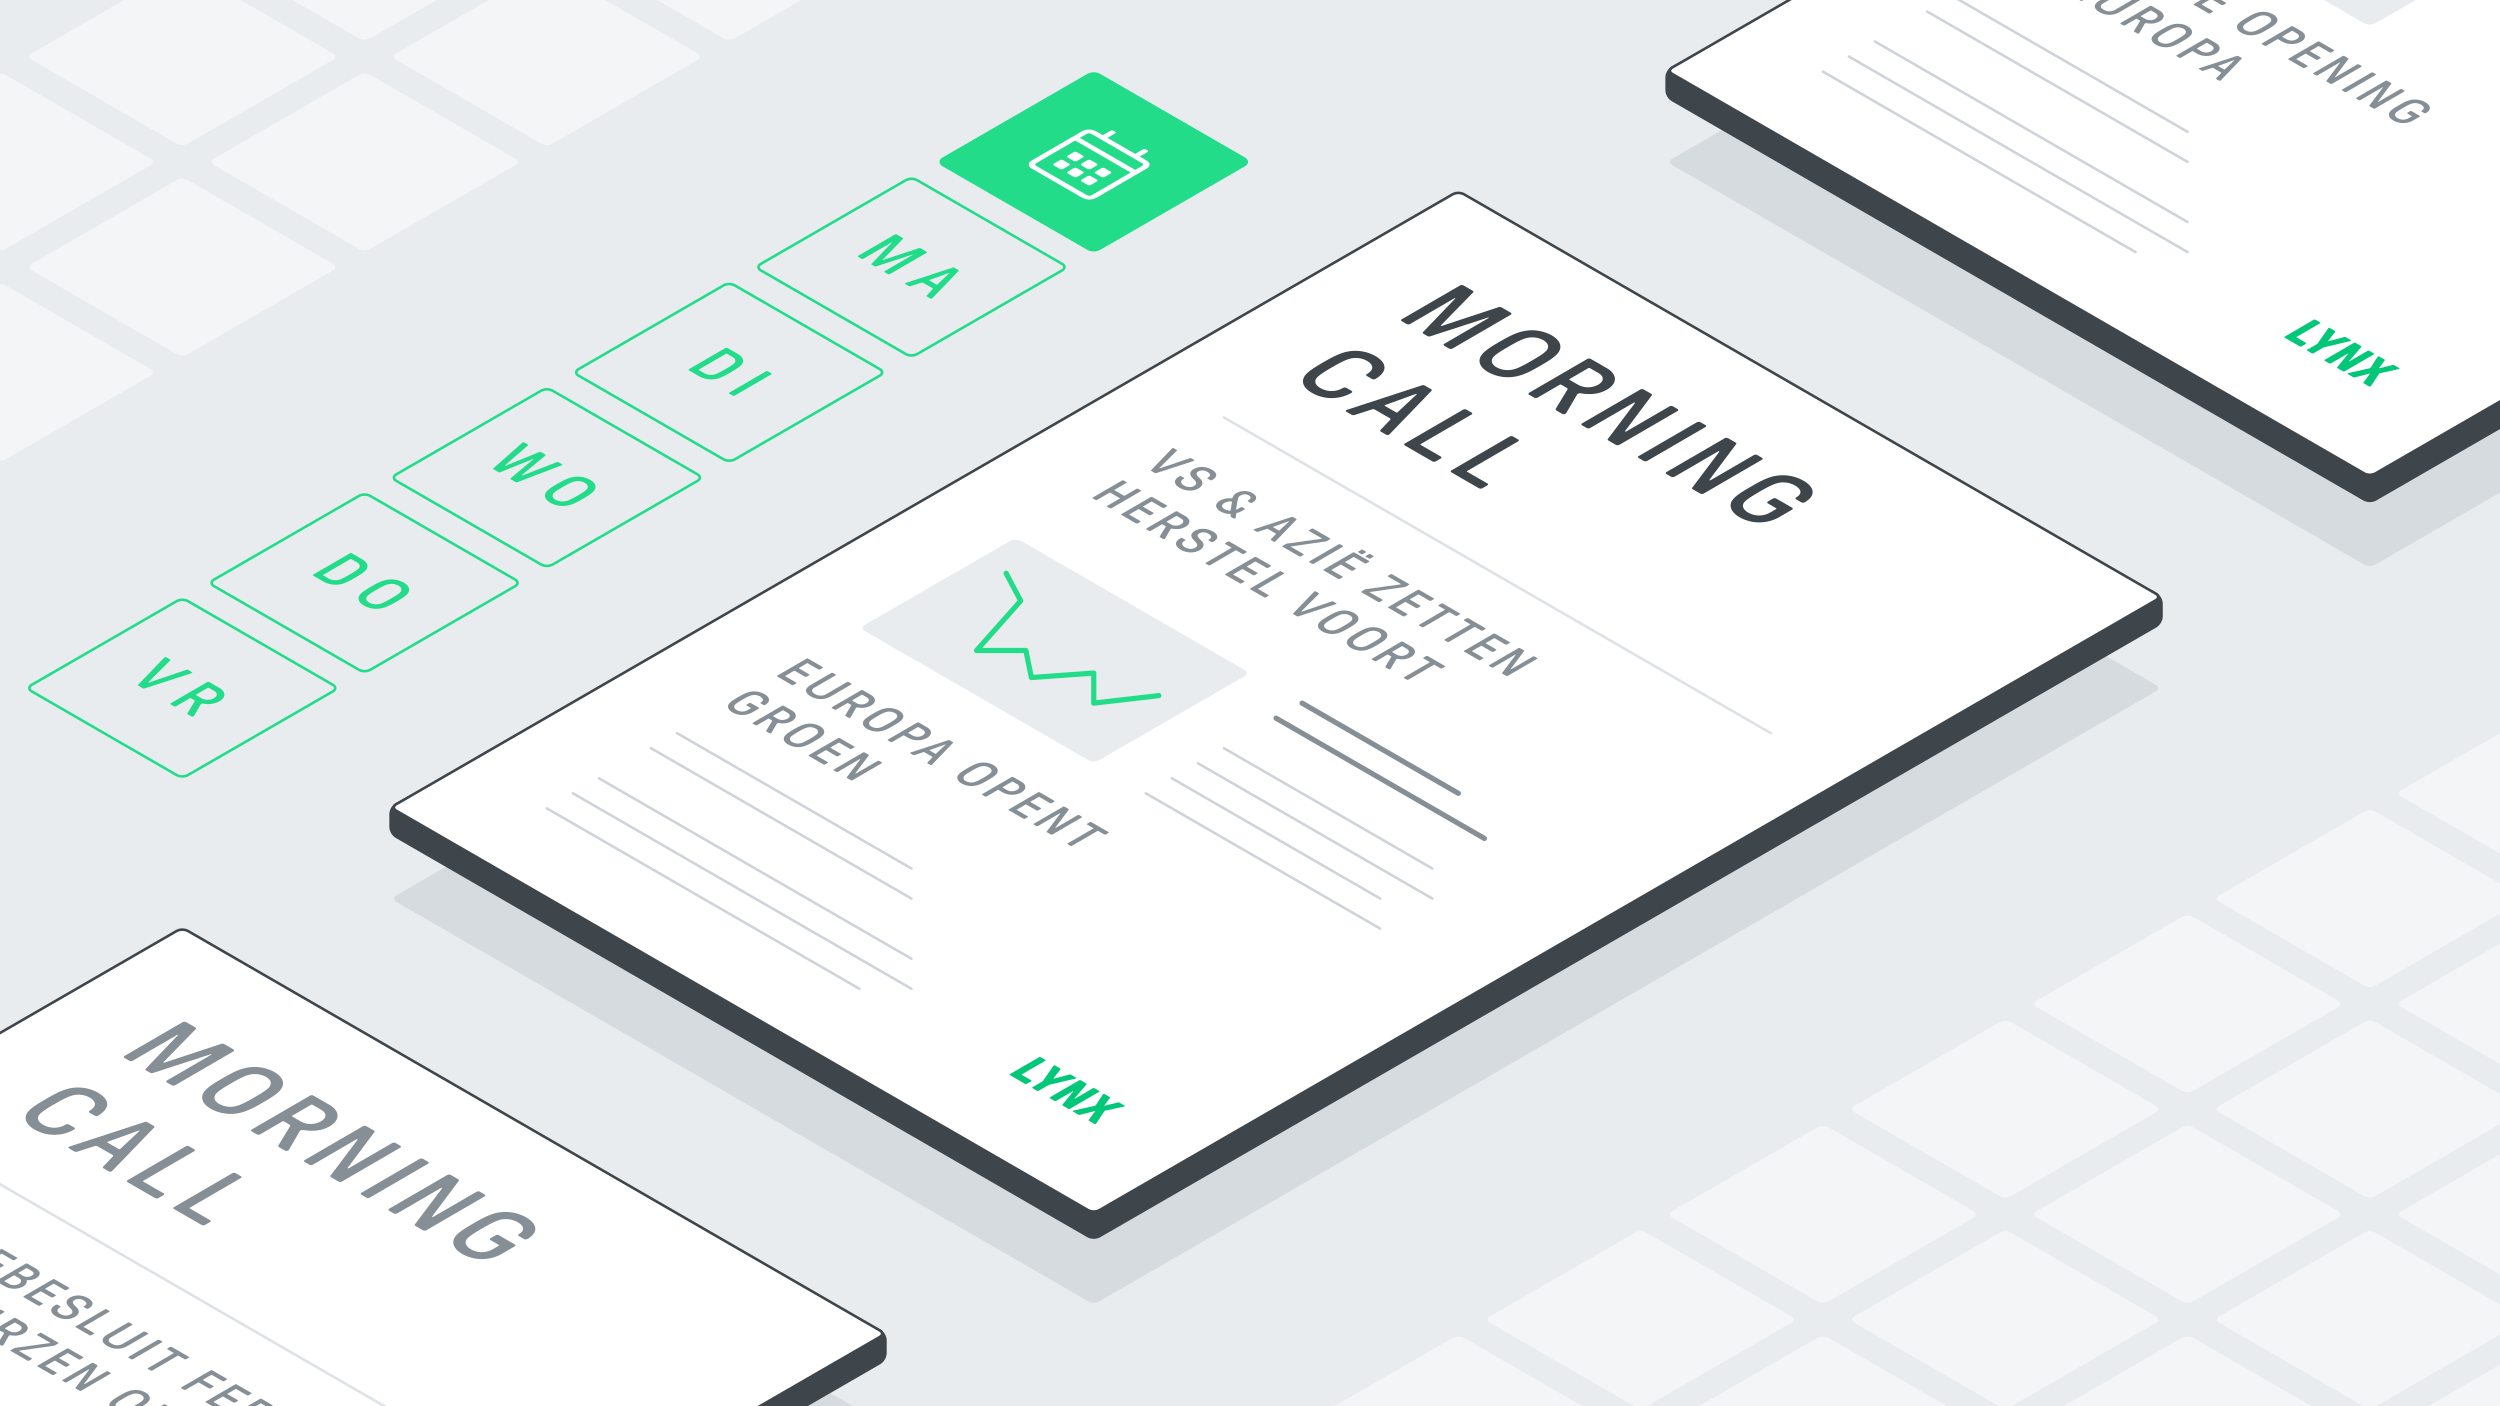
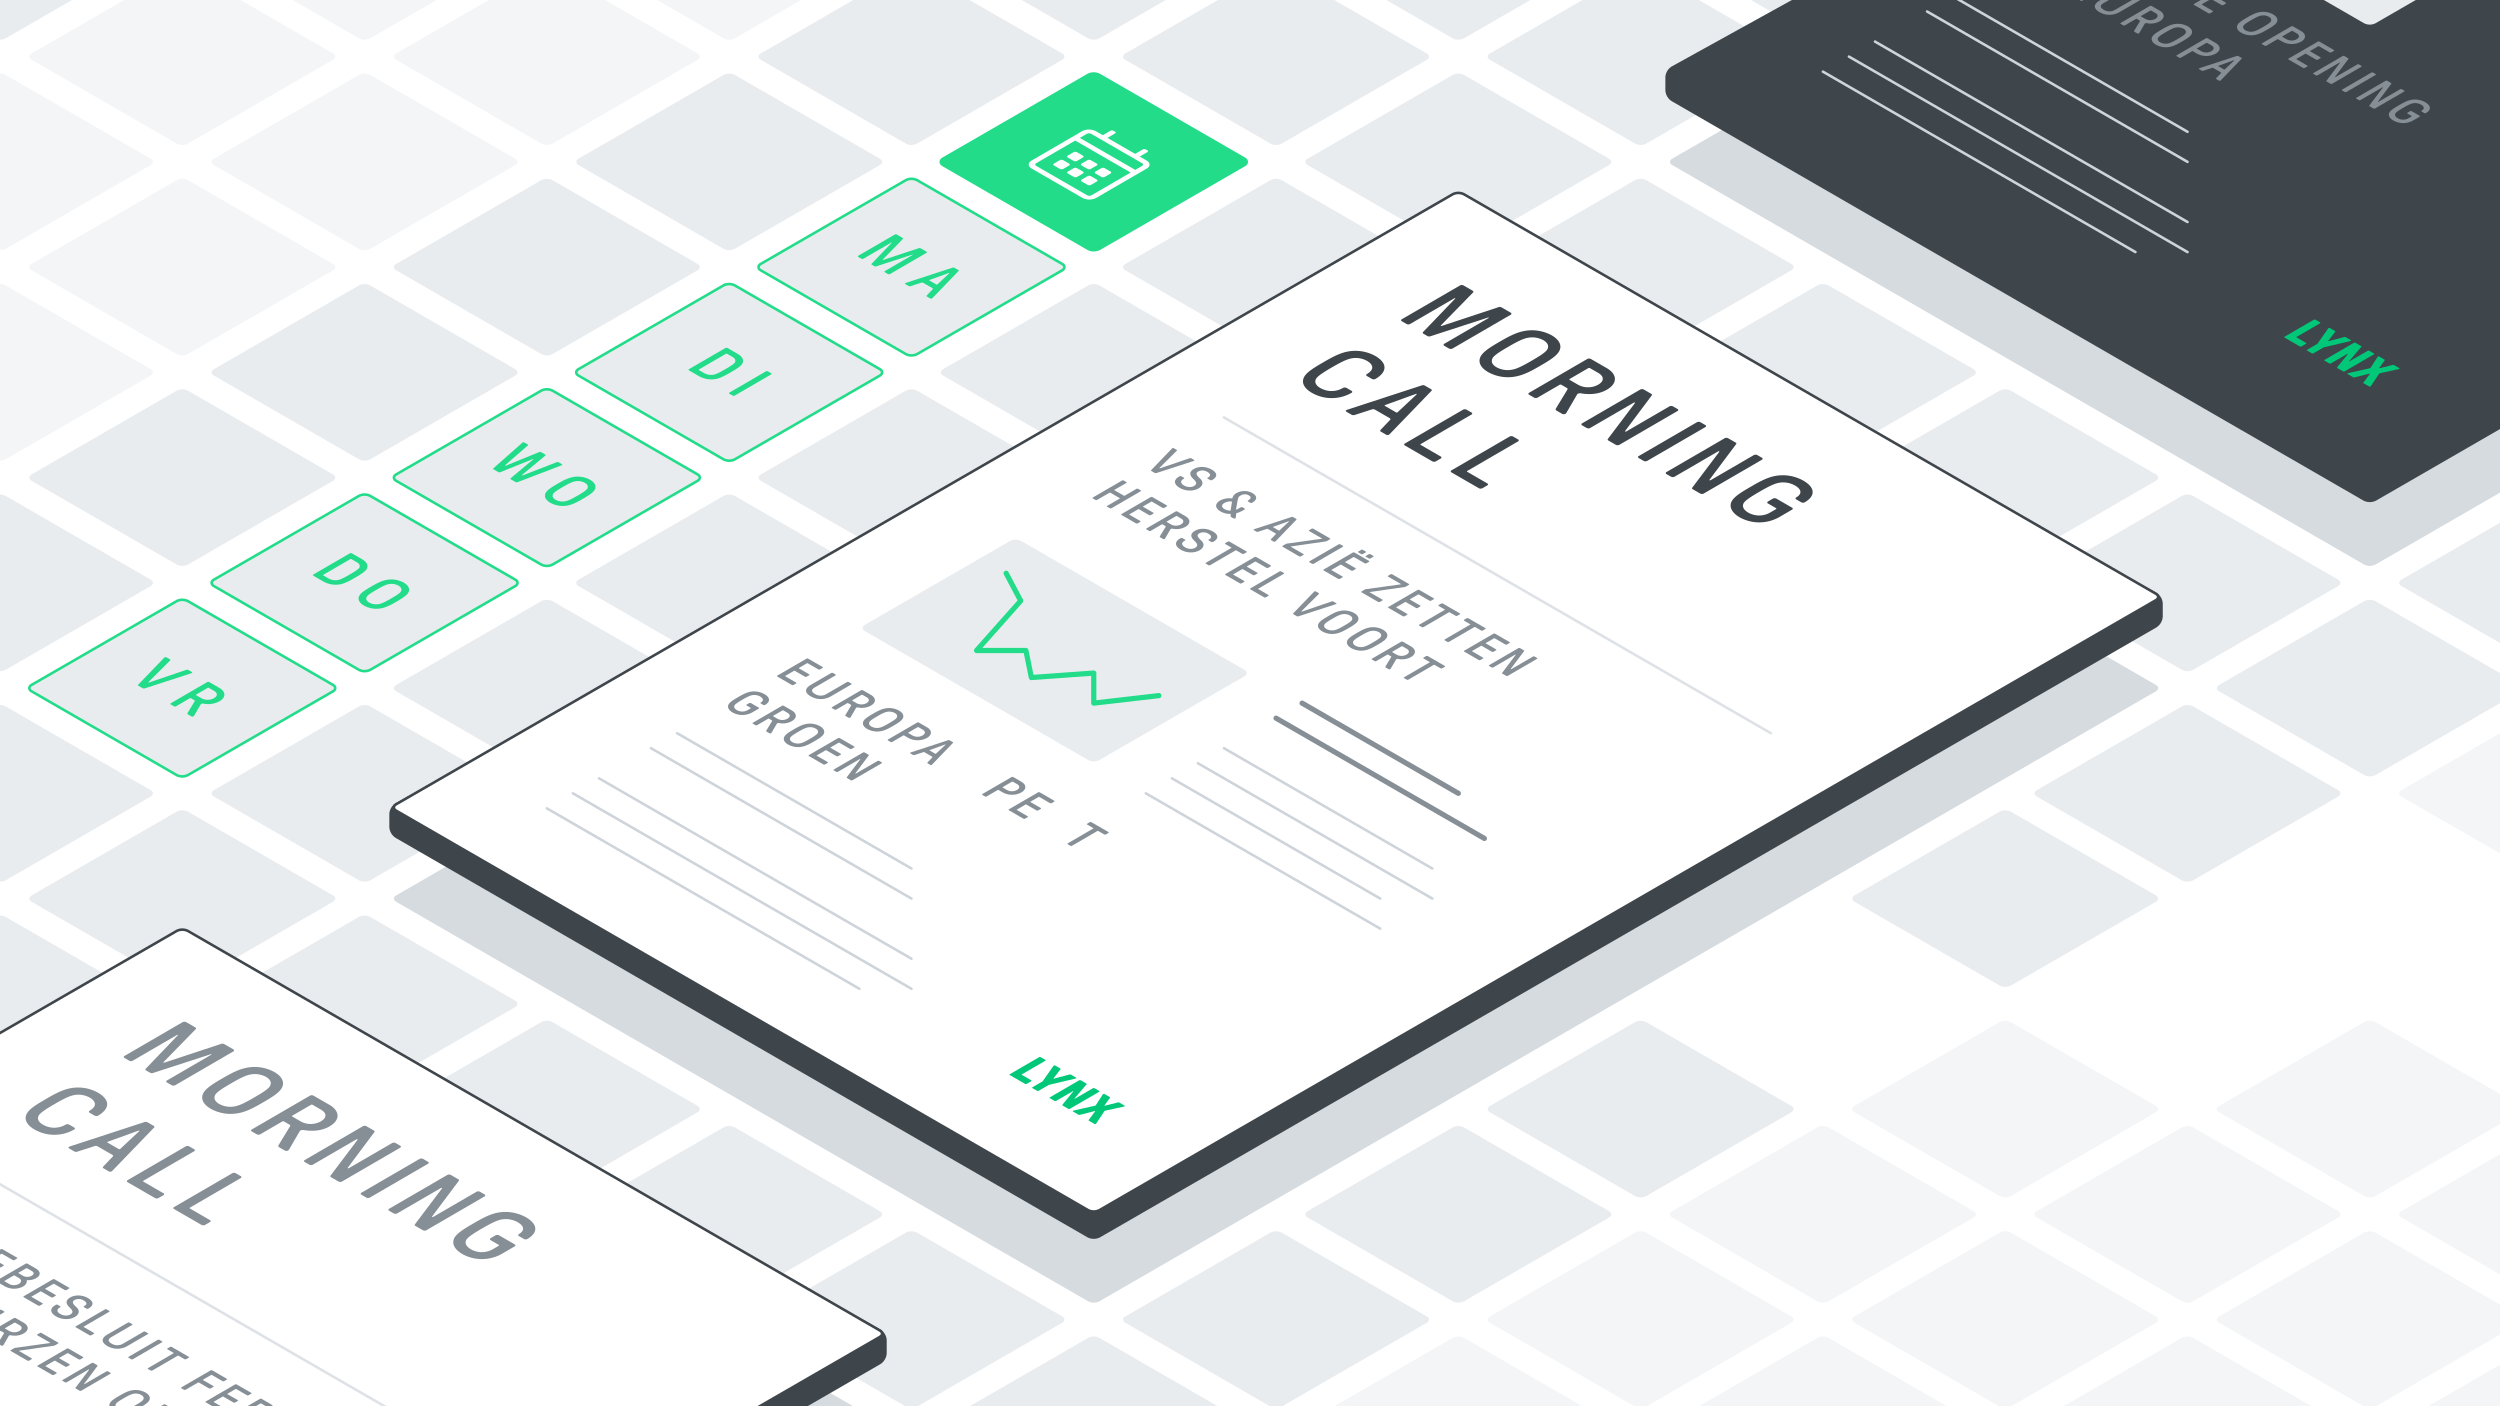
<svg xmlns="http://www.w3.org/2000/svg" xmlns:xlink="http://www.w3.org/1999/xlink" viewBox="0 0 1920 1080">
  <style>.J{isolation:isolate}.P{fill:#e9ecef}.Q{stroke-width:2}.R{fill:none}.S{stroke-miterlimit:10}.T{fill:#f4f5f7}.U{stroke:#22dc8a}.V{stroke-linecap:round}.W{stroke:#3e454b}.X{fill:#868e96}.Y{stroke-linejoin:round}.Z{fill:#3e454b}.a{stroke:#ced4da}</style>
  <g class="P">
-     <path d="M-20-18.499h1960V1098.5H-20z" />
    <path d="M584.33,369.309c-2.381-1.375-2.381-3.625,0-5l111.34-64.282a9.606,9.606,0,0,1,8.66,0l111.34,64.282c2.381,1.375,2.381,3.625,0,5L704.33,433.591a9.606,9.606,0,0,1-8.66,0Z" />
    <use xlink:href="#B" />
  </g>
  <use xlink:href="#B" class="Q R S U" />
  <path d="M304.33,207.651c-2.381-1.375-2.381-3.625,0-5l111.34-64.282a9.606,9.606,0,0,1,8.66,0l111.34,64.282c2.381,1.375,2.381,3.625,0,5L424.33,271.933a9.606,9.606,0,0,1-8.66,0Z" class="P" />
  <path d="M164.33 126.822c-2.381-1.375-2.381-3.625 0-5L275.67 57.54a9.606 9.606 0 0 1 8.66 0l111.34 64.282c2.381 1.375 2.381 3.625 0 5L284.33 191.1a9.606 9.606 0 0 1-8.66 0zm-140-80.829c-2.381-1.375-2.381-3.625 0-5l111.34-64.282a9.606 9.606 0 0 1 8.66 0l111.34 64.282c2.381 1.375 2.381 3.625 0 5l-111.34 64.282a9.606 9.606 0 0 1-8.66 0z" class="T" />
  <g class="P">
    <path d="M-115.67-34.836c-2.381-1.375-2.381-3.625,0-5L-4.33-104.118a9.606,9.606,0,0,1,8.66,0L115.67-39.836c2.381,1.375,2.381,3.625,0,5L4.33,29.446a9.606,9.606,0,0,1-8.66,0Z" />
    <use xlink:href="#C" />
  </g>
  <g class="T">
    <path d="M1424.33 854.284c-2.381-1.375-2.381-3.625 0-5L1535.67 785a9.606 9.606 0 0 1 8.66 0l111.34 64.282c2.381 1.375 2.381 3.625 0 5l-111.34 64.282a9.606 9.606 0 0 1-8.66 0zm140 80.829c-2.381-1.375-2.381-3.625 0-5l111.34-64.282a9.606 9.606 0 0 1 8.66 0l111.34 64.282c2.381 1.375 2.381 3.625 0 5L1684.33 999.4a9.606 9.606 0 0 1-8.66 0z" />
    <use xlink:href="#D" />
    <use xlink:href="#E" />
  </g>
  <g class="P">
    <path d="M444.33,450.138c-2.381-1.375-2.381-3.625,0-5l111.34-64.282a9.606,9.606,0,0,1,8.66,0l111.34,64.282c2.381,1.375,2.381,3.625,0,5L564.33,514.42a9.606,9.606,0,0,1-8.66,0Z" />
    <use xlink:href="#F" />
  </g>
  <use xlink:href="#F" class="Q R S U" />
  <use xlink:href="#B" x="-280" class="P" />
  <path d="M24.33 207.651c-2.381-1.375-2.381-3.625 0-5l111.34-64.282a9.606 9.606 0 0 1 8.66 0l111.34 64.282c2.381 1.375 2.381 3.625 0 5l-111.34 64.282a9.606 9.606 0 0 1-8.66 0zm-140-80.829c-2.381-1.375-2.381-3.625 0-5L-4.33 57.54a9.606 9.606 0 0 1 8.66 0l111.34 64.282c2.381 1.375 2.381 3.625 0 5L4.33 191.1a9.606 9.606 0 0 1-8.66 0z" class="T" />
  <path d="M1144.33,854.284c-2.381-1.375-2.381-3.625,0-5L1255.67,785a9.606,9.606,0,0,1,8.66,0l111.34,64.282c2.381,1.375,2.381,3.625,0,5l-111.34,64.282a9.606,9.606,0,0,1-8.66,0Z" class="P" />
  <g class="T">
    <path d="M1284.33,935.113c-2.381-1.375-2.381-3.625,0-5l111.34-64.282a9.606,9.606,0,0,1,8.66,0l111.34,64.282c2.381,1.375,2.381,3.625,0,5L1404.33,999.4a9.606,9.606,0,0,1-8.66,0Z" />
    <use xlink:href="#D" x="-280" />
    <use xlink:href="#E" x="-280" />
  </g>
  <g class="P">
    <path d="M304.33,530.967c-2.381-1.375-2.381-3.625,0-5l111.34-64.282a9.606,9.606,0,0,1,8.66,0l111.34,64.282c2.381,1.375,2.381,3.625,0,5L424.33,595.249a9.606,9.606,0,0,1-8.66,0Z" />
    <use xlink:href="#G" />
  </g>
  <use xlink:href="#G" class="Q R S U" />
  <path d="M24.33,369.309c-2.381-1.375-2.381-3.625,0-5l111.34-64.282a9.606,9.606,0,0,1,8.66,0l111.34,64.282c2.381,1.375,2.381,3.625,0,5L144.33,433.591a9.606,9.606,0,0,1-8.66,0Z" class="P" />
  <path d="M-115.67 288.48c-2.381-1.375-2.381-3.625 0-5L-4.33 219.2a9.606 9.606 0 0 1 8.66 0l111.34 64.28c2.381 1.375 2.381 3.625 0 5L4.33 352.762a9.606 9.606 0 0 1-8.66 0z" class="T" />
  <path d="M1004.33,935.113c-2.381-1.375-2.381-3.625,0-5l111.34-64.282a9.606,9.606,0,0,1,8.66,0l111.34,64.282c2.381,1.375,2.381,3.625,0,5L1124.33,999.4a9.606,9.606,0,0,1-8.66,0Z" class="P" />
  <g class="T">
    <use xlink:href="#D" x="-560" />
    <use xlink:href="#E" x="-560" />
  </g>
  <g class="P">
    <path d="M164.33,611.8c-2.381-1.375-2.381-3.625,0-5l111.34-64.282a9.606,9.606,0,0,1,8.66,0L395.67,606.8c2.381,1.375,2.381,3.625,0,5L284.33,676.079a9.606,9.606,0,0,1-8.66,0Z" />
    <use xlink:href="#H" />
  </g>
  <use xlink:href="#H" class="Q R S U" />
  <path d="M-115.67 450.138c-2.381-1.375-2.381-3.625 0-5l111.34-64.282a9.606 9.606 0 0 1 8.66 0l111.34 64.282c2.381 1.375 2.381 3.625 0 5L4.33 514.42a9.606 9.606 0 0 1-8.66 0zm980 565.804c-2.381-1.375-2.381-3.625 0-5l111.34-64.282a9.606 9.606 0 0 1 8.66 0l111.34 64.282c2.381 1.375 2.381 3.625 0 5l-111.34 64.282a9.606 9.606 0 0 1-8.66 0z" class="P" />
  <use xlink:href="#E" x="-840" class="T" />
  <g class="P">
    <path d="M304.33 854.284c-2.381-1.375-2.381-3.625 0-5L415.67 785a9.606 9.606 0 0 1 8.66 0l111.34 64.282c2.381 1.375 2.381 3.625 0 5l-111.34 64.284a9.606 9.606 0 0 1-8.66 0zm-140-80.829c-2.381-1.375-2.381-3.625 0-5l111.34-64.282a9.606 9.606 0 0 1 8.66 0l111.34 64.282c2.381 1.375 2.381 3.625 0 5l-111.34 64.282a9.606 9.606 0 0 1-8.66 0zm-140-80.829c-2.381-1.375-2.381-3.625 0-5l111.34-64.282a9.606 9.606 0 0 1 8.66 0l111.34 64.282c2.381 1.375 2.381 3.625 0 5l-111.34 64.282a9.606 9.606 0 0 1-8.66 0zm-140-80.826c-2.381-1.375-2.381-3.625 0-5l111.34-64.286a9.606 9.606 0 0 1 8.66 0L115.67 606.8c2.381 1.375 2.381 3.625 0 5L4.33 676.078a9.606 9.606 0 0 1-8.66 0zm560 323.313c-2.381-1.375-2.381-3.625 0-5l111.34-64.282a9.606 9.606 0 0 1 8.66 0l111.34 64.282c2.381 1.375 2.381 3.625 0 5L564.33 999.4a9.606 9.606 0 0 1-8.66 0zm140 80.829c-2.381-1.375-2.381-3.625 0-5l111.34-64.282a9.606 9.606 0 0 1 8.66 0l111.34 64.282c2.381 1.375 2.381 3.625 0 5l-111.34 64.282a9.606 9.606 0 0 1-8.66 0z" />
    <use xlink:href="#E" x="-1120" />
    <path d="M-115.67,773.455c-2.381-1.375-2.381-3.625,0-5L-4.33,704.173a9.606,9.606,0,0,1,8.66,0l111.34,64.282c2.381,1.375,2.381,3.625,0,5L4.33,837.737a9.606,9.606,0,0,1-8.66,0Z" />
    <use xlink:href="#B" x="280" />
    <use xlink:href="#I" />
  </g>
  <use xlink:href="#I" class="Q R S U" />
  <path d="M444.33,126.822c-2.381-1.375-2.381-3.625,0-5L555.67,57.54a9.606,9.606,0,0,1,8.66,0l111.34,64.282c2.381,1.375,2.381,3.625,0,5L564.33,191.1a9.606,9.606,0,0,1-8.66,0Z" class="P" />
  <path d="M304.33 45.993c-2.381-1.375-2.381-3.625 0-5l111.34-64.282a9.606 9.606 0 0 1 8.66 0l111.34 64.282c2.381 1.375 2.381 3.625 0 5l-111.34 64.282a9.606 9.606 0 0 1-8.66 0zm-140-80.829c-2.381-1.375-2.381-3.625 0-5l111.34-64.282a9.606 9.606 0 0 1 8.66 0l111.34 64.282c2.381 1.375 2.381 3.625 0 5L284.33 29.446a9.606 9.606 0 0 1-8.66 0z" class="T" />
  <path d="M1424.33,692.626c-2.381-1.375-2.381-3.625,0-5l111.34-64.282a9.606,9.606,0,0,1,8.66,0l111.34,64.282c2.381,1.375,2.381,3.625,0,5l-111.34,64.282a9.606,9.606,0,0,1-8.66,0Z" class="P" />
  <g class="T">
    <use xlink:href="#C" x="280" />
    <path d="M1704.33 854.284c-2.381-1.375-2.381-3.625 0-5L1815.67 785a9.606 9.606 0 0 1 8.66 0l111.34 64.282c2.381 1.375 2.381 3.625 0 5l-111.34 64.282a9.606 9.606 0 0 1-8.66 0zm140 80.829c-2.381-1.375-2.381-3.625 0-5l111.34-64.282a9.606 9.606 0 0 1 8.66 0l111.34 64.282c2.381 1.375 2.381 3.625 0 5L1964.33 999.4a9.606 9.606 0 0 1-8.66 0z" />
  </g>
  <path d="M864.33,207.651c-2.381-1.375-2.381-3.625,0-5l111.34-64.282a9.606,9.606,0,0,1,8.66,0l111.34,64.282c2.381,1.375,2.381,3.625,0,5L984.33,271.933a9.606,9.606,0,0,1-8.66,0Z" class="P" />
  <use xlink:href="#J" fill="#22dc8a" />
  <use xlink:href="#J" class="Q R S U" />
  <path d="M584.33,45.993c-2.381-1.375-2.381-3.625,0-5L695.67-23.289a9.606,9.606,0,0,1,8.66,0L815.67,40.993c2.381,1.375,2.381,3.625,0,5L704.33,110.275a9.606,9.606,0,0,1-8.66,0Z" class="P" />
  <path d="M444.33-34.836c-2.381-1.375-2.381-3.625,0-5l111.34-64.282a9.606,9.606,0,0,1,8.66,0L675.67-39.836c2.381,1.375,2.381,3.625,0,5L564.33,29.446a9.606,9.606,0,0,1-8.66,0Z" class="T" />
  <path d="M1564.33,611.8c-2.381-1.375-2.381-3.625,0-5l111.34-64.282a9.606,9.606,0,0,1,8.66,0L1795.67,606.8c2.381,1.375,2.381,3.625,0,5l-111.34,64.282a9.606,9.606,0,0,1-8.66,0Z" class="P" />
-   <path d="M1704.33 692.625c-2.381-1.375-2.381-3.625 0-5l111.34-64.282a9.606 9.606 0 0 1 8.66 0l111.34 64.282c2.381 1.375 2.381 3.625 0 5l-111.34 64.282a9.606 9.606 0 0 1-8.66 0zm140 80.829c-2.381-1.375-2.381-3.625 0-5l111.34-64.281a9.606 9.606 0 0 1 8.66 0l111.34 64.281c2.381 1.375 2.381 3.625 0 5l-111.34 64.283a9.606 9.606 0 0 1-8.66 0z" class="T" />
  <path d="M1284.33 288.48c-2.381-1.375-2.381-3.625 0-5l111.34-64.28a9.606 9.606 0 0 1 8.66 0l111.34 64.282c2.381 1.375 2.381 3.625 0 5l-111.34 64.282a9.606 9.606 0 0 1-8.66 0zm-140-80.829c-2.381-1.375-2.381-3.625 0-5l111.34-64.282a9.606 9.606 0 0 1 8.66 0l111.34 64.282c2.381 1.375 2.381 3.625 0 5l-111.34 64.282a9.606 9.606 0 0 1-8.66 0zm-140-80.829c-2.381-1.375-2.381-3.625 0-5l111.34-64.282a9.606 9.606 0 0 1 8.66 0l111.34 64.282c2.381 1.375 2.381 3.625 0 5L1124.33 191.1a9.606 9.606 0 0 1-8.66 0zm-140-80.829c-2.381-1.375-2.381-3.625 0-5l111.34-64.282a9.606 9.606 0 0 1 8.66 0l111.34 64.282c2.381 1.375 2.381 3.625 0 5l-111.34 64.282a9.606 9.606 0 0 1-8.66 0zm-140-80.83c-2.381-1.375-2.381-3.625 0-5l111.34-64.282a9.606 9.606 0 0 1 8.66 0l111.34 64.282c2.381 1.375 2.381 3.625 0 5L844.33 29.446a9.606 9.606 0 0 1-8.66 0zm700 404.146c-2.381-1.375-2.381-3.625 0-5l111.34-64.282a9.606 9.606 0 0 1 8.66 0l111.34 64.282c2.381 1.375 2.381 3.625 0 5l-111.34 64.282a9.606 9.606 0 0 1-8.66 0zm140 80.829c-2.381-1.375-2.381-3.625 0-5l111.34-64.282a9.606 9.606 0 0 1 8.66 0l111.34 64.282c2.381 1.375 2.381 3.625 0 5l-111.34 64.282a9.606 9.606 0 0 1-8.66 0zm140 80.829c-2.381-1.375-2.381-3.625 0-5l111.34-64.282a9.606 9.606 0 0 1 8.66 0l111.34 64.282c2.381 1.375 2.381 3.625 0 5l-111.34 64.282a9.606 9.606 0 0 1-8.66 0z" class="P" />
  <path d="M1844.33,611.8c-2.381-1.375-2.381-3.625,0-5l111.34-64.282a9.606,9.606,0,0,1,8.66,0L2075.67,606.8c2.381,1.375,2.381,3.625,0,5l-111.34,64.282a9.606,9.606,0,0,1-8.66,0Z" class="T" />
  <path d="M1144.33 45.992c-2.381-1.375-2.381-3.625 0-5l111.34-64.282a9.606 9.606 0 0 1 8.66 0l111.34 64.282c2.381 1.375 2.381 3.625 0 5l-111.34 64.283a9.606 9.606 0 0 1-8.66 0zm-140-80.829c-2.381-1.375-2.381-3.625 0-5l111.34-64.282a9.606 9.606 0 0 1 8.66 0l111.34 64.282c2.381 1.375 2.381 3.625 0 5l-111.34 64.282a9.606 9.606 0 0 1-8.66 0zm840 484.975c-2.381-1.375-2.381-3.625 0-5l111.34-64.282a9.606 9.606 0 0 1 8.66 0l111.34 64.282c2.381 1.375 2.381 3.625 0 5l-111.34 64.282a9.606 9.606 0 0 1-8.66 0zm-560-484.975c-2.381-1.375-2.381-3.625 0-5l111.34-64.282a9.606 9.606 0 0 1 8.66 0l111.34 64.282c2.381 1.375 2.381 3.625 0 5l-111.34 64.282a9.606 9.606 0 0 1-8.66 0z" class="P" />
  <path d="M716.254 228.778a2.206 2.206 0 0 1-.589.49 1.47 1.47 0 0 1-1.317-.07l-2.471-1.426a.5.5 0 0 1-.17-.833l4.593-4.839c.3-.269.168-.586-.215-.807l-7.068-4.081a1.792 1.792 0 0 0-1.394-.121l-8.347 2.676a1.912 1.912 0 0 1-1.439-.1l-2.471-1.427c-.428-.247-.423-.589-.125-.763a3.715 3.715 0 0 1 .844-.342l35.446-11.575a1.81 1.81 0 0 1 1.439.095l2.981 1.722c.383.221.468.564.17.833zm2.876-10.295a.625.625 0 0 0 .8-.074l9.033-8.453c.121-.121.171-.195.082-.247l-.083-.048c-.083-.047-.217-.022-.426.048l-14.563 5.261c-.426.151-.38.317-.125.464l5.28 3.049m-7.656-25.24a.521.521 0 0 1 0 .984l-27.9 16.216a1.877 1.877 0 0 1-1.7 0l-2.26-1.305a.52.52 0 0 1 0-.984l21.224-12.334c.155-.091.16-.174.082-.219a.532.532 0 0 0-.376 0l-27.48 8.921a1.839 1.839 0 0 1-1.617-.1l-1.788-1.032c-.472-.273-.55-.568-.171-.936l15.3-15.95c.092-.1.078-.17.01-.209a.434.434 0 0 0-.393.039l-21.224 12.334a1.877 1.877 0 0 1-1.7 0l-2.261-1.3a.521.521 0 0 1 0-.984l27.9-16.216a1.877 1.877 0 0 1 1.7 0l4.342 2.507c.472.273.55.568.17.936l-15.394 15.751c-.083.074-.039.16.056.215a.458.458 0 0 0 .371.032l27.143-8.968a1.836 1.836 0 0 1 1.617.1zm-141.43 86.177c-1.179 1.965-4.819 4.177-8.752 6.462s-7.739 4.4-11.127 5.091a19.226 19.226 0 0 1-13.115-1.943l-7.878-4.548a.52.52 0 0 1-.006-.981l27.91-16.219a1.877 1.877 0 0 1 1.693 0l7.879 4.548c3.83 2.212 4.903 5.036 3.396 7.59zm-21.972 8.331c2.333-.416 5.923-2.458 9.051-4.276s6.641-3.9 7.352-5.256c.8-1.5-.183-3.1-1.843-4.055l-4.258-2.459a.88.88 0 0 0-.853 0L536.8 283.744c-.254.148-.252.347 0 .494l4.259 2.459a11.04 11.04 0 0 0 7.006 1.054m44.135-1.165a.52.52 0 0 1 .006.981L564.3 303.786a1.877 1.877 0 0 1-1.693 0l-2.343-1.353a.519.519 0 0 1-.006-.98l27.91-16.22a1.877 1.877 0 0 1 1.693 0zM456.631 376.3c-1.349 2.264-4.9 4.424-8.833 6.709s-7.651 4.35-11.554 5.139a19.719 19.719 0 0 1-13.547-1.994c-4.252-2.455-4.95-5.408-3.481-7.837 1.349-2.264 4.9-4.424 8.834-6.709s7.65-4.35 11.553-5.139a19.7 19.7 0 0 1 13.541 1.991c4.256 2.46 4.95 5.409 3.487 7.84zm-22.314 8.626c2.587-.468 6.184-2.507 9.311-4.324s6.635-3.907 7.435-5.408.364-3.074-1.934-4.4a11.15 11.15 0 0 0-7.6-1.1c-2.588.468-6.185 2.507-9.312 4.324s-6.635 3.907-7.434 5.408-.371 3.07 1.927 4.4a11.17 11.17 0 0 0 7.605 1.106m-2.972-28.565c.549.317.6.638.215.859-.127.074-.463.218-.717.321L397.4 370.323a1.721 1.721 0 0 1-1.445-.1l-3.62-2.09c-.383-.221-.512-.538-.17-.833l17.222-14.4c.171-.144.126-.221.043-.269a.511.511 0 0 0-.464.025l-24.807 10.023a1.7 1.7 0 0 1-1.439-.1l-3.62-2.09c-.383-.221-.512-.538-.177-.836l21.948-19.412a5.756 5.756 0 0 1 .552-.417 1.5 1.5 0 0 1 1.483.122l2.3 1.327c.383.221.562.516.176.837l-17.352 15.113c-.165.148-.126.222 0 .3a.566.566 0 0 0 .592.048l25.524-10.4a1.724 1.724 0 0 1 1.445.1l3.065 1.77c.383.221.512.538.177.837L400.971 364.7c-.171.144-.126.221 0 .3a.574.574 0 0 0 .592.048l26.036-10.1a1.61 1.61 0 0 1 1.445.1zm-149.786 80.759c-1.166 1.965-4.807 4.176-8.739 6.462s-7.739 4.4-11.134 5.087a19.206 19.206 0 0 1-13.114-1.943l-7.872-4.545c-.473-.272-.475-.715-.012-.984l27.91-16.219a1.88 1.88 0 0 1 1.7 0l7.872 4.545c3.832 2.215 4.908 5.042 3.389 7.597zm-21.966 8.327c2.333-.416 5.93-2.455 9.057-4.272s6.635-3.908 7.347-5.26c.8-1.5-.183-3.1-1.843-4.055l-4.259-2.459a.864.864 0 0 0-.846 0L248.33 441.45c-.254.147-.259.343 0 .49l4.259 2.459a11.042 11.042 0 0 0 7.006 1.054m53.89 9.813c-1.343 2.259-4.888 4.423-8.821 6.709s-7.656 4.346-11.559 5.135a19.682 19.682 0 0 1-13.541-1.991c-4.252-2.455-4.95-5.408-3.481-7.837 1.349-2.263 4.9-4.423 8.834-6.709s7.65-4.35 11.547-5.135a19.687 19.687 0 0 1 13.547 1.987c4.258 2.459 4.95 5.408 3.474 7.841zm-22.3 8.625c2.587-.468 6.178-2.51 9.3-4.327s6.641-3.9 7.441-5.4.358-3.071-1.941-4.4a11.162 11.162 0 0 0-7.592-1.106c-2.587.468-6.184 2.507-9.311 4.324s-6.635 3.908-7.435 5.408-.371 3.071 1.928 4.4a11.163 11.163 0 0 0 7.605 1.105m-137.089 77.163l-5.049 8.651a1.194 1.194 0 0 1-.5.491 1.643 1.643 0 0 1-1.61-.048l-2.6-1.5c-.555-.32-.513-.685-.349-.98l5.549-9.142c.126-.221.169-.49-.3-.763l-2.592-1.5a.864.864 0 0 0-.846 0l-10.574 6.145a1.877 1.877 0 0 1-1.693 0l-2.343-1.353a.52.52 0 0 1-.006-.981l27.91-16.219a1.877 1.877 0 0 1 1.693 0l7.661 4.423c4.936 2.85 5.387 7.225.058 10.322a18.26 18.26 0 0 1-11.991 1.843 3.266 3.266 0 0 0-1.909.074 1.289 1.289 0 0 0-.509.537zm.609-4.792a10 10 0 0 0 9.628-.07c3.089-1.8 2.695-4.081.1-5.581l-4.041-2.334a.88.88 0 0 0-.853 0l-8.881 5.161c-.253.148-.246.343.01.49l4.041 2.334m-7.404-20.19c.428.247.429.594.138.763a3.719 3.719 0 0 1-.851.34l-35.529 11.526a1.776 1.776 0 0 1-1.438-.1l-3.32-1.917c-.383-.221-.474-.516-.177-.837l19.822-20.595a3.293 3.293 0 0 1 .589-.49 1.489 1.489 0 0 1 1.318.077l2.682 1.548c.383.222.467.513.17.834l-16.619 16.514c-.126.125-.126.221 0 .295l.083.048a.6.6 0 0 0 .509 0l28.456-9.68a1.792 1.792 0 0 1 1.445.1z" fill="#22dc8a" />
  <g fill="#fff">
    <path d="M841.372 133.281a.814.814 0 0 1 0-1.537l4.4-2.558a2.94 2.94 0 0 1 2.654 0l4.437 2.562a.814.814 0 0 1 0 1.537l-4.4 2.558a2.938 2.938 0 0 1-2.653 0zm-10.636-6.141a.815.815 0 0 1-.009-1.541l4.4-2.558a2.94 2.94 0 0 1 2.66 0l4.431 2.558a.812.812 0 0 1 0 1.537l-4.4 2.558a2.928 2.928 0 0 1-2.654 0zM820.092 121a.813.813 0 0 1 0-1.537l4.4-2.558a2.928 2.928 0 0 1 2.654 0l4.431 2.558a.815.815 0 0 1 .009 1.541l-4.4 2.558a2.94 2.94 0 0 1-2.66 0zm.076 12.281a.814.814 0 0 1-.015-1.537l4.408-2.562a2.94 2.94 0 0 1 2.654 0l4.431 2.558a.811.811 0 0 1 .009 1.533l-4.409 2.562a2.922 2.922 0 0 1-2.647 0z" />
    <path d="M809.525 127.136a.811.811 0 0 1-.009-1.533l4.408-2.562a2.928 2.928 0 0 1 2.648 0L821 125.6a.814.814 0 0 1 .015 1.537l-4.409 2.562a2.938 2.938 0 0 1-2.653 0zm21.28 12.286a.812.812 0 0 1-.009-1.533l4.409-2.562a2.938 2.938 0 0 1 2.647 0l4.437 2.562a.812.812 0 0 1 .009 1.533l-4.409 2.562a2.938 2.938 0 0 1-2.647 0zm49.846-16.122c2.937 1.7 2.959 4.449.041 6.145l-38.769 22.53a11.7 11.7 0 0 1-10.609 0L792.3 129.44c-2.937-1.695-2.953-4.445-.035-6.141l38.77-22.53a11.682 11.682 0 0 1 10.6 0l5.325 3.074 5.728-3.329a2.925 2.925 0 0 1 2.647 0l.887.513a.812.812 0 0 1 .009 1.533l-5.728 3.329 21.28 12.286 5.728-3.329a2.94 2.94 0 0 1 2.654 0l.887.512a.813.813 0 0 1 .009 1.534l-5.728 3.328zm-42.278 26.626l29.959-17.41-42.567-24.576-29.958 17.41a1.083 1.083 0 0 0 .018 2.046l39.016 22.526a3.91 3.91 0 0 0 3.532 0m33.479-19.456l5.291-3.075a1.083 1.083 0 0 0-.018-2.046l-39.017-22.526a3.91 3.91 0 0 0-3.532 0l-5.29 3.075 42.566 24.576" />
  </g>
  <path d="M304.33 692.625c-2.381-1.375-2.381-3.625 0-5L1115.67 219.2a9.606 9.606 0 0 1 8.66 0l531.34 306.769c2.381 1.375 2.381 3.625 0 5L844.33 999.4a9.606 9.606 0 0 1-8.66 0zm-980 565.803c-2.381-1.375-2.381-3.625 0-5L135.67 785a9.606 9.606 0 0 1 8.66 0l531.34 306.77c2.381 1.375 2.381 3.625 0 5l-811.34 468.43a9.606 9.606 0 0 1-8.66 0zm1960-1131.607c-2.381-1.375-2.381-3.625 0-5l811.34-468.427a9.606 9.606 0 0 1 8.66 0l531.34 306.769c2.381 1.375 2.381 3.625 0 5L1824.33 433.59a9.606 9.606 0 0 1-8.66 0z" fill="#d6dbe0" />
  <use xlink:href="#K" class="Z" />
  <use xlink:href="#K" class="Q R S W" />
  <use xlink:href="#L" class="Z" />
  <use xlink:href="#L" class="Q R S W" />
  <use xlink:href="#M" class="Z" />
  <use xlink:href="#M" class="Q R S W" />
  <use xlink:href="#N" fill="#fff" />
  <use xlink:href="#N" class="Q R S W" />
  <use xlink:href="#O" fill="#fff" />
  <use xlink:href="#O" class="Q R S W" />
  <use xlink:href="#P" fill="#fff" />
  <use xlink:href="#P" class="Q R S W" />
  <path d="M1197.255 270.067c-2.15 3.616-7.839 7.077-14.131 10.734s-12.244 6.96-18.479 8.217a31.486 31.486 0 0 1-21.668-3.185c-6.813-3.933-7.928-8.648-5.569-12.541 2.149-3.616 7.825-7.077 14.118-10.734s12.256-6.96 18.492-8.217a31.491 31.491 0 0 1 21.668 3.185c6.806 3.93 7.921 8.652 5.569 12.541zm-35.7 13.8c4.139-.748 9.893-4.011 14.9-6.919s10.624-6.256 11.9-8.652.59-4.914-3.088-7.037a17.869 17.869 0 0 0-12.165-1.769c-4.132.745-9.88 4.011-14.891 6.923s-10.624 6.248-11.9 8.648-.577 4.913 3.1 7.037a17.857 17.857 0 0 0 12.152 1.769m-1.356-43.729a.833.833 0 0 1 .016 1.574l-44.65 25.948a3.006 3.006 0 0 1-2.724 0l-3.607-2.083a.833.833 0 0 1 0-1.574l33.961-19.736c.247-.144.255-.276.13-.349a.868.868 0 0 0-.61-.009l-43.97 14.274a2.935 2.935 0 0 1-2.585-.155l-2.86-1.652c-.747-.431-.883-.906-.276-1.5l24.5-25.516c.148-.155.125-.273.017-.335a.7.7 0 0 0-.63.062l-33.961 19.736a3.006 3.006 0 0 1-2.724 0l-3.607-2.083a.833.833 0 0 1 0-1.574l44.65-25.947a3 3 0 0 1 2.711 0l6.946 4.011c.747.431.89.9.282 1.492l-24.632 25.2c-.137.116-.067.254.086.342a.713.713 0 0 0 .59.049l43.43-14.351a2.919 2.919 0 0 1 2.578.159zm128.109 73.962a.831.831 0 0 1 .008 1.57l-44.649 25.947a3 3 0 0 1-2.717 0l-5.651-3.262c-.747-.431-.819-.789-.276-1.5l20.347-26.972c.335-.431.334-.586.129-.7a.882.882 0 0 0-.814.074l-33.422 19.423a3 3 0 0 1-2.717 0l-3.474-2a.833.833 0 0 1 0-1.574l44.65-25.947a3 3 0 0 1 2.711 0l5.65 3.262c.753.435.825.785.282 1.493L1248.3 330.73c-.341.435-.333.594-.136.708a.889.889 0 0 0 .821-.077l33.149-19.265a3 3 0 0 1 2.711 0zm-77.25-10.9L1203 317.04a2.039 2.039 0 0 1-.81.789 2.629 2.629 0 0 1-2.584-.081l-4.15-2.4c-.887-.513-.814-1.1-.55-1.574l8.878-14.627c.2-.354.27-.785-.484-1.22l-4.15-2.4a1.4 1.4 0 0 0-1.362 0l-16.911 9.827a3 3 0 0 1-2.717 0l-3.748-2.164a.833.833 0 0 1 0-1.574l44.649-25.947a3 3 0 0 1 2.711 0l12.259 7.077c7.9 4.56 8.618 11.56.1 16.511-5.823 3.384-12.61 3.933-19.2 2.952a5.245 5.245 0 0 0-3.054.118 2.075 2.075 0 0 0-.811.873zm.975-7.667a16.008 16.008 0 0 0 15.413-.119c4.935-2.867 4.3-6.524.147-8.924l-6.467-3.734a1.4 1.4 0 0 0-1.362 0l-14.2 8.254c-.406.236-.4.553.005.788l6.467 3.735m97.647 30.91a.831.831 0 0 1 .009 1.57l-44.649 25.948a3.006 3.006 0 0 1-2.718 0l-3.747-2.164a.833.833 0 0 1 0-1.574l44.65-25.948a3 3 0 0 1 2.711 0zm43.422 25.07a.833.833 0 0 1 .016 1.574l-44.65 25.947a3.006 3.006 0 0 1-2.724 0l-5.65-3.262c-.747-.431-.819-.789-.276-1.5l20.347-26.972c.334-.431.334-.586.129-.7a.872.872 0 0 0-.808.078l-33.422 19.422a3 3 0 0 1-2.723 0l-3.474-2a.833.833 0 0 1 0-1.574l44.649-25.947a3 3 0 0 1 2.711 0l5.657 3.266c.747.431.819.781.282 1.493l-20.08 26.809c-.341.435-.334.594-.129.712a.877.877 0 0 0 .814-.081l33.149-19.264a3 3 0 0 1 2.711 0zm31.787 17.564c9.054 5.227 9.771 11.675 1.043 16.747a2.963 2.963 0 0 1-2.578-.077l-3.812-2.2a.833.833 0 0 1-.015-1.574c4.669-2.713 4.115-6.171-1.063-9.16a18.731 18.731 0 0 0-12.638-1.969c-4 .83-9.752 4.011-14.763 6.923s-10.478 6.252-11.9 8.57c-1.411 2.478-.238 5.191 3.51 7.354a16.9 16.9 0 0 0 17.162-.276l4.129-2.4c.406-.236.411-.549 0-.785l-6.129-3.539a.834.834 0 0 1-.015-1.574l3.723-2.164a3.018 3.018 0 0 1 2.718 0l11.984 6.919a.831.831 0 0 1 .008 1.57l-9.882 5.744a31.106 31.106 0 0 1-30.126.236c-7.016-4.051-8.4-8.847-6.117-12.777 2.219-3.657 7.966-7.077 14.258-10.734s12.186-7 18.485-8.294a32.431 32.431 0 0 1 22.018 3.46zm-317.362-35.95a3.84 3.84 0 0 1-.944.785 2.371 2.371 0 0 1-2.107-.114l-3.952-2.282a.8.8 0 0 1-.282-1.338l7.358-7.744c.475-.432.262-.944-.351-1.3l-11.3-6.525a2.9 2.9 0 0 0-2.241-.2l-13.346 4.288a3.079 3.079 0 0 1-2.311-.159l-3.946-2.278c-.683-.394-.686-.947-.211-1.224a6.373 6.373 0 0 1 1.353-.549l56.706-18.516a2.934 2.934 0 0 1 2.311.158l4.77 2.754c.613.354.749.9.274 1.334zm4.591-16.47a1.011 1.011 0 0 0 1.291-.121l14.453-13.525c.2-.2.265-.317.131-.4l-.134-.077c-.14-.081-.344-.037-.68.077l-23.3 8.416c-.686.236-.615.512-.206.748l8.447 4.877m-15.931-43.286c9.258 5.345 9.634 12.146.03 17.727a2.96 2.96 0 0 1-2.578-.077l-3.811-2.2a.832.832 0 0 1-.015-1.574c5.55-3.225 5.325-7.037-.051-10.14a17.855 17.855 0 0 0-12.305-1.77c-3.992.826-9.746 4.007-14.757 6.919s-10.478 6.252-11.9 8.571c-1.476 2.44-.443 5.072 3.1 7.118a17.326 17.326 0 0 0 17.507 0 3 3 0 0 1 2.717 0l3.812 2.2c.683.395.821 1.1.142 1.493a30.622 30.622 0 0 1-30.6.041c-6.812-3.933-8.061-8.651-5.709-12.54 2.22-3.657 7.966-7.078 14.259-10.735s12.185-7 18.491-8.3a31.54 31.54 0 0 1 21.668 3.267zm109.634 64.081a.833.833 0 0 1 .015 1.574l-38.9 22.608c-.406.236-.4.545.005.781l15.259 8.81a.833.833 0 0 1 0 1.574l-3.717 2.16a3 3 0 0 1-2.717 0l-21.044-12.15a.834.834 0 0 1-.009-1.577l44.65-25.948a3 3 0 0 1 2.717 0zm-35.748-20.639a.833.833 0 0 1 .015 1.574l-38.9 22.608c-.406.236-.4.545 0 .781l15.259 8.81a.833.833 0 0 1 0 1.574l-3.718 2.16a3 3 0 0 1-2.717 0l-21.044-12.15a.834.834 0 0 1-.009-1.577l44.65-25.948a3 3 0 0 1 2.717 0z" class="Z" />
  <g class="X">
    <path d="M917.056 353.221c.345.2.347.472.112.608a3.031 3.031 0 0 1-.679.277l-28.427 9.219a1.419 1.419 0 0 1-1.152-.077l-2.656-1.534c-.307-.177-.384-.413-.138-.667l15.856-16.478a2.432 2.432 0 0 1 .475-.394 1.178 1.178 0 0 1 1.05.063l2.145 1.238c.307.177.378.409.138.667l-13.3 13.216c-.1.1-.1.177 0 .232l.071.04a.484.484 0 0 0 .407 0l22.771-7.744a1.415 1.415 0 0 1 1.152.077zm62.667 62.4a2.049 2.049 0 0 1-.481.391 1.176 1.176 0 0 1-1.044-.059l-1.973-1.139a.4.4 0 0 1-.144-.671l3.676-3.875c.24-.213.131-.468-.176-.645l-5.65-3.262a1.448 1.448 0 0 0-1.121-.1l-6.67 2.145a1.546 1.546 0 0 1-1.159-.081l-1.972-1.139c-.339-.195-.347-.472-.112-.608a3.342 3.342 0 0 1 .679-.276l28.357-9.26a1.471 1.471 0 0 1 1.158.081l2.382 1.375c.306.177.378.453.137.667zm2.289-8.239a.516.516 0 0 0 .649-.059l7.223-6.764c.108-.1.133-.159.069-.2l-.07-.041c-.07-.041-.166-.022-.337.041l-11.654 4.206c-.337.114-.3.258-.1.376l4.22 2.436m-32.975-9.708a.606.606 0 0 1-.3.376 1.625 1.625 0 0 1-1.559 0l-1.667-.962a.831.831 0 0 1-.411-.744l.087-1.4c0-.118-.026-.177-.1-.218a.783.783 0 0 0-.376-.055 14.35 14.35 0 0 1-7.31-1.869c-4.361-2.518-4.546-5.961-.423-8.357a14.829 14.829 0 0 1 8.55-1.692 1.37 1.37 0 0 0 .814-.081c.134-.077.2-.195.3-.531a5.75 5.75 0 0 1 3.067-3.476 12.615 12.615 0 0 1 12.085 0c3.984 2.3 3.936 5.094-.162 7.475a1.5 1.5 0 0 1-1.355 0l-1.737-1c-.377-.218-.379-.571-.011-.785 2.474-1.438 2.6-2.732.423-3.989a6.147 6.147 0 0 0-6.076.137c-1.688.98-1.927 1.43-2.614 4.913l-.992 5.821c-.037.059 0 .118.071.158a.311.311 0 0 0 .268 0c.679-.313 2.265-1.161 3.318-1.773a1.506 1.506 0 0 1 1.362 0l1.532.885a.417.417 0 0 1 0 .789 25.207 25.207 0 0 1-5.929 2.772 1.271 1.271 0 0 0-.343.118.288.288 0 0 0-.164.258zm-4.339-5.481a.7.7 0 0 0 .305-.059c.07-.041.1-.14.132-.358l1.02-6.311a.211.211 0 0 0-.1-.258.642.642 0 0 0-.242-.059 9.32 9.32 0 0 0-5.562 1.184c-2.366 1.375-2.253 3.284.2 4.7a10.607 10.607 0 0 0 4.251 1.161m-14.093-31.539c4.361 2.517 4.613 5.485.617 7.807l-.438.254a1.5 1.5 0 0 1-1.362 0l-1.871-1.08a.417.417 0 0 1 0-.789l.437-.254c2.03-1.18 1.754-2.713-.665-4.11a7.09 7.09 0 0 0-7.028-.413c-2.1 1.22-1.78 2.654 1.322 5.467 2.866 2.595 2.373 5.522-1.147 7.568-4.06 2.359-9.935 2.186-14.43-.41-4.667-2.694-4.921-6.1-.627-8.592l.545-.317a1.5 1.5 0 0 1 1.356 0l1.9 1.1c.376.218.378.571.01.785l-.545.317c-2.3 1.335-2.05 3.322.606 4.855 2.49 1.438 5.648 1.615 7.709.417 2.335-1.357 2.192-2.931-.507-5.43-3.1-2.85-3.29-5.507.4-7.649 4.022-2.339 9.529-1.945 13.718.474zm100.663 58.514c.376.218.378.571.01.785l-22.334 12.98a1.5 1.5 0 0 1-1.355 0l-1.871-1.08c-.377-.218-.379-.572-.011-.785l22.334-12.98a1.506 1.506 0 0 1 1.356 0zM1049 427.59c-.307-.177-.314-.454-.01-.631l2.334-1.356a1.243 1.243 0 0 1 1.089 0l2.311 1.335a.337.337 0 0 1 .01.63l-2.335 1.357a1.181 1.181 0 0 1-1.088 0zm-5.825-3.362c-.306-.177-.314-.454-.01-.63l2.335-1.357a1.237 1.237 0 0 1 1.088 0l2.311 1.334a.337.337 0 0 1 .01.63l-2.334 1.357a1.183 1.183 0 0 1-1.089 0zm77.935 46.803a.415.415 0 0 1 .005.782l-1.865 1.084a1.506 1.506 0 0 1-1.35 0l-4.494-2.595a.713.713 0 0 0-.688 0l-19.454 11.305a1.5 1.5 0 0 1-1.349 0l-1.877-1.083a.414.414 0 0 1-.005-.782l19.455-11.306c.2-.118.2-.28 0-.4l-4.526-2.613c-.377-.218-.379-.572-.011-.785l1.865-1.084a1.5 1.5 0 0 1 1.355 0zm-20.092-11.6a.416.416 0 0 1 .01.785l-1.864 1.084a1.5 1.5 0 0 1-1.356 0l-8.1-4.678a.713.713 0 0 0-.688 0l-6.089 3.539c-.2.118-.2.277.009.4l7.731 4.464a.415.415 0 0 1 0 .785l-1.859 1.08a1.506 1.506 0 0 1-1.356 0l-7.731-4.464a.7.7 0 0 0-.681 0l-6.6 3.834c-.2.118-.2.28 0 .4l8.172 4.718a.417.417 0 0 1 .011.785l-1.865 1.084a1.51 1.51 0 0 1-1.355 0l-11.071-6.392a.414.414 0 0 1 0-.781l22.335-12.979a1.5 1.5 0 0 1 1.349 0zm-19.091-11.022c.377.218.379.572.011.785l-2.436 1.416a1.984 1.984 0 0 1-.717.217l-26.586 3.816c-.274.04-.369.177-.132.313l9.5 5.485a.417.417 0 0 1 0 .789l-1.795 1.043a1.5 1.5 0 0 1-1.355 0l-12.667-7.314c-.377-.217-.379-.571-.011-.785l2.537-1.475a2.03 2.03 0 0 1 .718-.217l26.657-3.694c.273-.04.374-.18.138-.317l-9.641-5.566c-.377-.217-.379-.571-.011-.785l1.764-1.025a1.5 1.5 0 0 1 1.355 0zm-51.013-5.739c.377.218.379.571.011.785l-1.865 1.084a1.5 1.5 0 0 1-1.356 0l-11.064-6.388c-.377-.217-.379-.571-.011-.785l22.334-12.979a1.5 1.5 0 0 1 1.356 0l11 6.352a.414.414 0 0 1 .005.781l-1.865 1.084a1.5 1.5 0 0 1-1.349 0l-8.11-4.683a.7.7 0 0 0-.681 0l-6.089 3.539c-.2.118-.2.273 0 .391l7.732 4.464a.417.417 0 0 1 0 .789l-1.858 1.08a1.506 1.506 0 0 1-1.362 0l-7.732-4.464a.686.686 0 0 0-.674 0l-6.6 3.833c-.2.118-.209.277 0 .395zm-9.602-29.257a.416.416 0 0 1 .01.785l-2.435 1.415a2.01 2.01 0 0 1-.718.218l-26.586 3.815c-.274.041-.375.173-.132.313l9.5 5.486a.416.416 0 0 1 0 .785l-1.795 1.043a1.5 1.5 0 0 1-1.349 0l-12.667-7.313c-.377-.218-.379-.572-.011-.786l2.537-1.474a2.01 2.01 0 0 1 .718-.218l26.65-3.7c.274-.041.381-.177.139-.317l-9.635-5.563a.416.416 0 0 1-.011-.785l1.764-1.024a1.5 1.5 0 0 1 1.355 0z" />
    <g class="J">
      <path d="M1159.284 493.071c.377.218.379.571.011.785l-1.865 1.084a1.5 1.5 0 0 1-1.356 0l-8.1-4.677a.7.7 0 0 0-.681 0l-6.093 3.537c-.2.118-.2.273 0 .391l7.732 4.464a.416.416 0 0 1 0 .785l-1.859 1.08a1.5 1.5 0 0 1-1.355 0l-7.732-4.464a.688.688 0 0 0-.675 0l-6.6 3.833c-.2.118-.209.277-.005.395l8.173 4.718c.376.218.378.571.011.785l-1.865 1.084a1.5 1.5 0 0 1-1.356 0l-11.064-6.388c-.377-.217-.379-.571-.011-.785l22.334-12.979a1.5 1.5 0 0 1 1.356 0zm21.089 12.176a.416.416 0 0 1 .01.785l-22.334 12.979a1.5 1.5 0 0 1-1.356 0l-2.822-1.629c-.376-.218-.415-.394-.144-.745l10.17-13.491c.177-.214.177-.3.075-.354a.447.447 0 0 0-.414.04l-16.714 9.714a1.506 1.506 0 0 1-1.356 0l-1.736-1a.414.414 0 0 1 0-.781l22.335-12.979a1.5 1.5 0 0 1 1.349 0l2.828 1.633c.377.217.41.39.144.744l-10.043 13.411c-.17.217-.164.295-.061.354a.442.442 0 0 0 .407-.037l16.581-9.636a1.5 1.5 0 0 1 1.349 0z" />
    </g>
    <path d="M1140.685 482.333c.377.218.379.572.011.785l-1.865 1.084a1.5 1.5 0 0 1-1.355 0l-4.5-2.595a.7.7 0 0 0-.681 0l-19.454 11.306a1.5 1.5 0 0 1-1.356 0l-1.871-1.08a.416.416 0 0 1-.01-.785l19.454-11.306c.2-.118.209-.276 0-.394l-4.526-2.614c-.377-.217-.379-.571-.011-.785l1.865-1.084a1.5 1.5 0 0 1 1.355 0zM875.988 376.54a.415.415 0 0 1 0 .782l-22.33 12.978a1.5 1.5 0 0 1-1.349 0l-1.877-1.084a.414.414 0 0 1 0-.781l9.477-5.508c.2-.118.2-.276-.009-.394l-7.15-4.129a.688.688 0 0 0-.675 0l-9.477 5.508a1.5 1.5 0 0 1-1.355 0l-1.871-1.08c-.377-.218-.379-.571-.011-.785l22.335-12.979a1.5 1.5 0 0 1 1.355 0l1.871 1.08c.376.218.378.572.011.785l-8.97 5.213c-.2.118-.2.273 0 .391l7.151 4.128a.7.7 0 0 0 .681 0l8.97-5.213a1.5 1.5 0 0 1 1.349 0zm22.875 30.06l-4.034 6.923a1.055 1.055 0 0 1-.4.391 1.314 1.314 0 0 1-1.292-.041l-2.075-1.2c-.447-.258-.417-.549-.278-.785l4.439-7.313c.1-.177.132-.4-.245-.612l-2.075-1.2a.688.688 0 0 0-.675 0l-8.461 4.917a1.5 1.5 0 0 1-1.356 0l-1.871-1.08a.416.416 0 0 1-.01-.785l22.334-12.979a1.5 1.5 0 0 1 1.355 0l6.13 3.538c3.945 2.278 4.309 5.78.046 8.258a14.567 14.567 0 0 1-9.6 1.47 2.692 2.692 0 0 0-1.527.059 1.031 1.031 0 0 0-.405.439zm.488-3.833a8 8 0 0 0 7.7-.059c2.474-1.438 2.158-3.266.083-4.464l-3.237-1.869a.7.7 0 0 0-.681 0l-7.1 4.129c-.2.118-.2.273 0 .391l3.237 1.869m-3.286-14.631a.414.414 0 0 1 0 .782l-1.86 1.085a1.5 1.5 0 0 1-1.349 0l-8.109-4.681a.7.7 0 0 0-.681 0l-6.089 3.538c-.2.118-.2.273 0 .391l7.732 4.464a.417.417 0 0 1 0 .789l-1.858 1.08a1.5 1.5 0 0 1-1.362 0l-7.732-4.464a.686.686 0 0 0-.674 0l-6.6 3.834c-.2.118-.209.276 0 .394l8.172 4.719c.377.217.379.571.011.785l-1.865 1.083a1.5 1.5 0 0 1-1.356 0l-11.064-6.388c-.377-.218-.379-.572-.011-.786l22.334-12.979a1.5 1.5 0 0 1 1.356 0zm61.172 35.317c.377.218.379.572.011.786l-1.865 1.083a1.5 1.5 0 0 1-1.356 0l-4.5-2.595a.7.7 0 0 0-.68 0L929.4 434.03a1.5 1.5 0 0 1-1.355 0l-1.871-1.08c-.377-.217-.379-.571-.011-.785l19.455-11.306c.2-.118.208-.276 0-.394l-4.533-2.617a.414.414 0 0 1 0-.782l1.865-1.083a1.5 1.5 0 0 1 1.349 0zm-25.816-15.301c4.361 2.518 4.613 5.485.617 7.808l-.438.254a1.5 1.5 0 0 1-1.355 0l-1.877-1.084a.416.416 0 0 1 0-.785l.438-.255c2.029-1.179 1.747-2.716-.666-4.11a7.09 7.09 0 0 0-7.028-.413c-2.1 1.221-1.787 2.651 1.316 5.463 2.865 2.595 2.373 5.53-1.141 7.572-4.06 2.359-9.941 2.182-14.436-.413-4.661-2.691-4.922-6.1-.627-8.593l.545-.317a1.506 1.506 0 0 1 1.356 0l1.909 1.1a.413.413 0 0 1 0 .782l-.545.317c-2.3 1.334-2.044 3.325.612 4.858 2.484 1.434 5.641 1.611 7.7.413 2.334-1.357 2.192-2.931-.5-5.426-3.109-2.853-3.29-5.507.4-7.649 4.032-2.331 9.532-1.94 13.72.478zm44.414 26.039c.377.218.379.572.011.785l-1.865 1.084a1.5 1.5 0 0 1-1.355 0l-8.1-4.678a.7.7 0 0 0-.681 0l-6.09 3.539c-.2.118-.2.273 0 .391l7.732 4.464a.415.415 0 0 1 0 .785l-1.858 1.08a1.5 1.5 0 0 1-1.356 0l-7.731-4.464a.688.688 0 0 0-.675 0l-6.6 3.834c-.2.118-.208.276 0 .394l8.172 4.718c.377.218.379.572.011.786l-1.865 1.083a1.5 1.5 0 0 1-1.355 0l-11.068-6.389c-.377-.217-.379-.571-.011-.785l22.334-12.979a1.5 1.5 0 0 1 1.356 0zm10.024 5.788a.417.417 0 0 1 .011.785l-19.454 11.306c-.2.117-.209.276 0 .394l7.63 4.4a.414.414 0 0 1 0 .781l-1.865 1.084a1.5 1.5 0 0 1-1.35 0l-10.528-6.078a.415.415 0 0 1 0-.782l22.334-12.979a1.5 1.5 0 0 1 1.349 0zm79.06 49.914c-1.078 1.81-3.919 3.535-7.065 5.364s-6.122 3.483-9.243 4.114a15.783 15.783 0 0 1-10.841-1.593c-3.4-1.965-3.957-4.327-2.784-6.274 1.078-1.81 3.919-3.535 7.072-5.367s6.115-3.48 9.236-4.11a15.781 15.781 0 0 1 10.841 1.592c3.403 1.965 3.957 4.328 2.784 6.274zm-17.85 6.905c2.066-.38 4.946-2.009 7.452-3.465s5.3-3.126 5.951-4.324c.63-1.2.285-2.459-1.553-3.521a8.93 8.93 0 0 0-6.077-.884c-2.072.376-4.952 2-7.451 3.457s-5.309 3.13-5.952 4.332-.291 2.455 1.547 3.516a8.967 8.967 0 0 0 6.083.889m-4.349-19.722c-1.078 1.81-3.913 3.539-7.06 5.368s-6.128 3.479-9.249 4.11a15.762 15.762 0 0 1-10.84-1.593c-3.4-1.964-3.957-4.327-2.778-6.27 1.078-1.81 3.913-3.539 7.065-5.371s6.122-3.476 9.243-4.106a15.737 15.737 0 0 1 10.834 1.589c3.41 1.968 3.957 4.327 2.785 6.273zm-17.85 6.905c2.072-.376 4.946-2.009 7.451-3.465s5.309-3.123 5.952-4.324.285-2.459-1.554-3.521a8.928 8.928 0 0 0-6.076-.884c-2.072.376-4.946 2.009-7.445 3.461s-5.316 3.126-5.958 4.328-.292 2.455 1.547 3.516a8.949 8.949 0 0 0 6.083.889m1.27-20.746c.345.2.346.472.112.608a3 3 0 0 1-.68.276l-28.426 9.22a1.421 1.421 0 0 1-1.153-.078l-2.656-1.533c-.306-.177-.384-.413-.143-.671l15.861-16.474a2.493 2.493 0 0 1 .475-.394 1.18 1.18 0 0 1 1.051.063l2.145 1.238c.306.177.378.409.137.667l-13.3 13.215c-.1.1-.107.174 0 .233l.07.04a.486.486 0 0 0 .408 0l22.764-7.748a1.444 1.444 0 0 1 1.159.081zm83.371 48.134c.377.217.379.571.011.785l-1.865 1.084a1.5 1.5 0 0 1-1.356 0l-4.494-2.595a.7.7 0 0 0-.681 0l-19.455 11.306a1.5 1.5 0 0 1-1.355 0l-1.871-1.08c-.377-.218-.379-.572-.011-.785l19.455-11.306c.2-.118.208-.277 0-.4l-4.533-2.617a.414.414 0 0 1-.005-.781l1.865-1.084a1.5 1.5 0 0 1 1.349 0zm-37.428-4.759l-4.033 6.923a.99.99 0 0 1-.406.391 1.309 1.309 0 0 1-1.285-.037l-2.082-1.2c-.44-.254-.41-.545-.278-.785l4.439-7.313c.1-.177.132-.395-.239-.609l-2.081-1.2a.688.688 0 0 0-.675 0l-8.461 4.917a1.5 1.5 0 0 1-1.356 0l-1.871-1.08a.416.416 0 0 1-.01-.785l22.334-12.979a1.5 1.5 0 0 1 1.355 0l6.13 3.538c3.952 2.282 4.309 5.78.046 8.257a14.574 14.574 0 0 1-9.588 1.475 2.676 2.676 0 0 0-1.534.055 1.031 1.031 0 0 0-.405.432zm.488-3.833a8 8 0 0 0 7.7-.059c2.474-1.438 2.158-3.266.083-4.464l-3.237-1.869a.7.7 0 0 0-.681 0l-7.1 4.129c-.2.118-.2.273 0 .391l3.237 1.869m-418.851 22.155a.416.416 0 0 1 0 .785l-15.629 9.083a15.29 15.29 0 0 1-15.375.059c-4.731-2.731-5.023-5.957.051-8.906l15.63-9.083a1.506 1.506 0 0 1 1.362 0l1.871 1.081a.417.417 0 0 1 0 .788l-15.972 9.282c-3.045 1.77-2.291 3.5.263 4.973a8.41 8.41 0 0 0 8.586.136l15.972-9.282a1.519 1.519 0 0 1 1.362 0zm-21.995-12.699a.416.416 0 0 1 0 .785l-1.859 1.081a1.5 1.5 0 0 1-1.355 0l-8.109-4.681a.686.686 0 0 0-.674 0l-6.09 3.539c-.2.118-.208.276 0 .394l7.732 4.464c.377.217.379.571.011.785l-1.865 1.084a1.515 1.515 0 0 1-1.362 0l-7.732-4.464a.686.686 0 0 0-.674 0l-6.6 3.834c-.2.118-.2.272 0 .39l8.179 4.722a.416.416 0 0 1 0 .785l-1.859 1.081a1.5 1.5 0 0 1-1.355 0l-11.071-6.392a.416.416 0 0 1 0-.788l22.328-12.976a1.5 1.5 0 0 1 1.362 0zm25.608 31.643l-4.034 6.922a.98.98 0 0 1-.4.391 1.311 1.311 0 0 1-1.286-.037l-2.081-1.2c-.44-.255-.4-.55-.278-.786l4.439-7.313c.107-.181.138-.391-.239-.608l-2.075-1.2a.7.7 0 0 0-.681 0l-8.455 4.914a1.5 1.5 0 0 1-1.356 0l-1.877-1.083a.416.416 0 0 1 0-.785l22.328-12.976a1.5 1.5 0 0 1 1.356 0l6.129 3.539c3.952 2.282 4.309 5.78.046 8.257a14.594 14.594 0 0 1-9.6 1.478 2.622 2.622 0 0 0-1.527.059 1.055 1.055 0 0 0-.409.428zm.488-3.834a8 8 0 0 0 7.712-.059c2.468-1.434 2.152-3.262.071-4.464l-3.231-1.865a.7.7 0 0 0-.681 0l-7.1 4.129c-.2.118-.2.28 0 .4l3.231 1.865m54.023 18.443c4.118 2.378 4.138 5.88.046 8.257a15.134 15.134 0 0 1-14.261 0l-3.237-1.869a.688.688 0 0 0-.675 0l-8.455 4.914a1.506 1.506 0 0 1-1.362 0l-1.871-1.08a.417.417 0 0 1 0-.789l22.328-12.976a1.506 1.506 0 0 1 1.362 0zm-11 6.392a8 8 0 0 0 7.706-.063c2.3-1.334 2.324-3.162.077-4.46l-3.237-1.869a.688.688 0 0 0-.675 0l-7.1 4.129c-.2.118-.208.276 0 .394l3.237 1.869m-7.658-12.883c-1.072 1.806-3.919 3.535-7.066 5.363s-6.121 3.484-9.242 4.114a15.759 15.759 0 0 1-10.834-1.6c-3.41-1.968-3.964-4.324-2.791-6.27 1.078-1.81 3.919-3.543 7.065-5.371s6.128-3.48 9.243-4.106a15.737 15.737 0 0 1 10.841 1.592c3.402 1.969 3.962 4.328 2.784 6.278zm-17.85 6.9c2.066-.372 4.946-2 7.452-3.458s5.309-3.129 5.945-4.328.291-2.455-1.547-3.516a8.944 8.944 0 0 0-6.083-.888c-2.066.372-4.94 2-7.445 3.461s-5.316 3.126-5.952 4.324-.291 2.462 1.547 3.524a8.924 8.924 0 0 0 6.083.881m40.581 28.174a1.781 1.781 0 0 1-.469.391 1.176 1.176 0 0 1-1.056-.059l-1.973-1.139a.4.4 0 0 1-.138-.667l3.676-3.875c.234-.217.137-.471-.169-.648l-5.657-3.266a1.448 1.448 0 0 0-1.121-.1l-6.676 2.142a1.533 1.533 0 0 1-1.152-.078l-1.98-1.143c-.338-.2-.339-.468-.1-.608a2.981 2.981 0 0 1 .673-.273l28.362-9.263a1.459 1.459 0 0 1 1.153.077l2.388 1.379c.306.177.371.45.137.667zm2.3-8.239a.492.492 0 0 0 .636-.059l7.236-6.764c.1-.1.133-.158.062-.2l-.063-.037c-.071-.04-.172-.018-.344.037l-11.654 4.213c-.337.115-.3.251-.1.369l4.227 2.44m66.117 21.514c4.118 2.377 4.138 5.879.046 8.257a15.14 15.14 0 0 1-14.261 0l-3.237-1.869a.688.688 0 0 0-.675 0l-8.455 4.914a1.506 1.506 0 0 1-1.362 0l-1.871-1.08a.417.417 0 0 1 0-.789l22.324-12.975a1.506 1.506 0 0 1 1.362 0zm-11 6.392a8.008 8.008 0 0 0 7.706-.063c2.3-1.334 2.324-3.163.077-4.46l-3.237-1.869a.688.688 0 0 0-.675 0l-7.1 4.128c-.2.118-.209.277 0 .395l3.237 1.869" />
-     <path d="M765.7 593.85c-1.072 1.807-3.92 3.536-7.066 5.364s-6.121 3.483-9.242 4.114a15.77 15.77 0 0 1-10.834-1.6c-3.41-1.969-3.964-4.324-2.791-6.271 1.078-1.809 3.919-3.542 7.065-5.37s6.128-3.48 9.243-4.107a15.734 15.734 0 0 1 10.84 1.593c3.4 1.968 3.961 4.327 2.785 6.277zm-17.85 6.9c2.066-.372 4.946-2 7.451-3.457s5.309-3.13 5.945-4.328.292-2.455-1.547-3.517a8.951 8.951 0 0 0-6.082-.888c-2.066.372-4.94 2-7.446 3.461s-5.315 3.126-5.951 4.324-.292 2.463 1.547 3.524a8.918 8.918 0 0 0 6.083.881m82.812 26.331a.417.417 0 0 1 0 .789l-22.328 12.976a1.506 1.506 0 0 1-1.362 0l-2.822-1.629c-.377-.218-.416-.395-.138-.749l10.176-13.488c.158-.217.164-.3.062-.354a.442.442 0 0 0-.407.037l-16.714 9.714a1.5 1.5 0 0 1-1.356 0l-1.737-1a.417.417 0 0 1 0-.789l22.328-12.976a1.506 1.506 0 0 1 1.362 0l2.822 1.629c.377.218.409.4.138.749l-10.042 13.41c-.165.214-.164.3-.062.354a.439.439 0 0 0 .407-.037l16.581-9.636a1.5 1.5 0 0 1 1.355 0z" />
    <path d="M809.574 614.906a.417.417 0 0 1 0 .789l-1.859 1.08a1.5 1.5 0 0 1-1.361 0l-8.1-4.678a.686.686 0 0 0-.674 0l-6.09 3.539c-.2.118-.208.276 0 .394l7.732 4.464a.417.417 0 0 1 .011.785l-1.865 1.084a1.525 1.525 0 0 1-1.362 0l-7.732-4.464a.686.686 0 0 0-.674 0l-6.6 3.834c-.2.118-.2.273 0 .391l8.172 4.718a.417.417 0 0 1 0 .789l-1.859 1.08a1.506 1.506 0 0 1-1.362 0l-11.064-6.388a.417.417 0 0 1 0-.789l22.328-12.976a1.506 1.506 0 0 1 1.362 0zM851.2 638.94a.417.417 0 0 1 0 .789l-1.859 1.08a1.5 1.5 0 0 1-1.361 0l-4.5-2.595a.688.688 0 0 0-.675 0l-19.454 11.3a1.5 1.5 0 0 1-1.362 0l-1.871-1.08a.416.416 0 0 1 0-.788l19.454-11.306c.2-.118.2-.273 0-.391l-4.533-2.617a.416.416 0 0 1 0-.785l1.858-1.08a1.5 1.5 0 0 1 1.356 0zm-254.609-83.112l-4.04 6.919a.96.96 0 0 1-.4.394 1.316 1.316 0 0 1-1.292-.04l-2.075-1.2c-.447-.258-.411-.553-.278-.785l4.439-7.314c.1-.177.131-.394-.245-.612l-2.075-1.2a.688.688 0 0 0-.675 0l-8.455 4.914a1.512 1.512 0 0 1-1.362 0l-1.877-1.084a.415.415 0 0 1 0-.785l22.327-12.975a1.5 1.5 0 0 1 1.356 0l6.136 3.542c3.945 2.278 4.309 5.78.046 8.257a14.616 14.616 0 0 1-9.6 1.475 2.653 2.653 0 0 0-1.527.059 1.046 1.046 0 0 0-.403.435zm.488-3.834a8 8 0 0 0 7.706-.062c2.467-1.434 2.152-3.263.077-4.461l-3.237-1.869a.688.688 0 0 0-.675 0l-7.111 4.133c-.2.118-.2.272 0 .39l3.238 1.869m-10.071-18.947c4.533 2.617 4.882 5.839.518 8.375a1.482 1.482 0 0 1-1.286-.037l-1.909-1.1a.418.418 0 0 1 0-.789c2.334-1.356 2.051-3.085-.535-4.578a9.324 9.324 0 0 0-6.318-.98c-2 .409-4.877 2-7.376 3.457s-5.252 3.126-5.951 4.287c-.706 1.239-.126 2.6 1.745 3.676a8.455 8.455 0 0 0 8.59-.141l2.062-1.2c.2-.118.2-.272 0-.39l-3.065-1.77a.417.417 0 0 1 0-.789l1.858-1.08a1.506 1.506 0 0 1 1.362 0l6 3.462c.377.217.372.567 0 .785l-4.935 2.868a15.552 15.552 0 0 1-15.069.118c-3.5-2.024-4.2-4.424-3.059-6.388 1.11-1.829 3.99-3.539 7.136-5.368s6.09-3.5 9.242-4.15a16.233 16.233 0 0 1 10.99 1.732zm45.44 30.902c-1.071 1.806-3.913 3.538-7.059 5.367s-6.128 3.48-9.249 4.11a15.748 15.748 0 0 1-10.834-1.6c-3.4-1.965-3.963-4.324-2.791-6.27 1.078-1.81 3.926-3.539 7.072-5.368s6.122-3.483 9.237-4.11a15.753 15.753 0 0 1 10.84 1.593c3.409 1.972 3.963 4.329 2.784 6.278zm-17.843 6.9c2.066-.372 4.94-2 7.445-3.461s5.309-3.122 5.951-4.324.286-2.459-1.553-3.52a8.929 8.929 0 0 0-6.076-.885c-2.073.376-4.953 2-7.452 3.458s-5.309 3.129-5.945 4.327-.3 2.459 1.541 3.521a8.954 8.954 0 0 0 6.089.884m62.454 14.579a.415.415 0 0 1 0 .785l-22.327 12.976a1.5 1.5 0 0 1-1.356 0l-2.828-1.633c-.377-.217-.41-.39-.138-.748l10.176-13.488c.164-.214.164-.295.062-.354a.433.433 0 0 0-.407.045l-16.708 9.709a1.5 1.5 0 0 1-1.362 0l-1.737-1a.417.417 0 0 1 0-.788l22.328-12.976a1.506 1.506 0 0 1 1.362 0l2.828 1.633c.37.214.4.394.138.748l-10.043 13.411c-.164.214-.17.291-.068.35a.439.439 0 0 0 .407-.037l16.581-9.636a1.506 1.506 0 0 1 1.362 0z" />
    <path d="M655.969,573.252a.417.417,0,0,1,0,.789l-1.858,1.08a1.5,1.5,0,0,1-1.362,0l-8.109-4.681a.686.686,0,0,0-.674,0l-6.09,3.539c-.209.121-.208.276,0,.394l7.732,4.464a.417.417,0,0,1,.005.789l-1.859,1.08a1.5,1.5,0,0,1-1.362,0l-7.732-4.464a.686.686,0,0,0-.674,0l-6.6,3.834c-.2.118-.2.273,0,.39l8.179,4.722a.416.416,0,0,1,0,.786l-1.859,1.08a1.5,1.5,0,0,1-1.355,0l-11.071-6.391a.417.417,0,0,1,0-.789L643.606,566.9a1.506,1.506,0,0,1,1.362,0Z" />
  </g>
  <path d="M863.492 849c.473.273.411.509.138.668a1.793 1.793 0 0 1-.54.195l-14.206 3.13a1.539 1.539 0 0 0-.47.154.885.885 0 0 0-.272.277l-6.058 9.12a1.568 1.568 0 0 1-.544.589 1.245 1.245 0 0 1-1.152-.04l-4.086-2.359c-.307-.177-.378-.373-.138-.667l4.851-6.488c.1-.137.1-.177 0-.236s-.172-.055-.407 0l-11.185 2.831a1.409 1.409 0 0 1-1.152-.077l-4.093-2.363c-.44-.255-.27-.546-.067-.664a3.52 3.52 0 0 1 1.016-.317l15.725-3.539a1.563 1.563 0 0 0 .476-.158.713.713 0 0 0 .266-.273l5.357-8.239a1.044 1.044 0 0 1 .335-.313 1.077 1.077 0 0 1 1.152.077l3.85 2.223c.307.177.378.336.138.667l-4.175 5.7c-.1.14-.1.177 0 .236s.165.059.407 0l9.831-2.437a1.362 1.362 0 0 1 1.152.078zm-19.441-11.226c.377.217.379.571.011.785l-22.334 12.979a1.5 1.5 0 0 1-1.356 0l-4.016-2.319c-.581-.335-.519-.652-.348-.862l8.254-10.167a.094.094 0 0 0-.024-.158.376.376 0 0 0-.346.018l-12.725 7.394a1.5 1.5 0 0 1-1.355 0l-3.4-1.965c-.377-.217-.379-.571-.011-.785l22.334-12.979a1.5 1.5 0 0 1 1.356 0l4.054 2.341c.511.295.443.608.24.844l-9.2 10.757a.091.091 0 0 0 .023.154.384.384 0 0 0 .353-.018l13.74-7.984a1.5 1.5 0 0 1 1.355 0zm-17.705-10.222c.409.236.315.454.08.59a3.1 3.1 0 0 1-.953.317l-19.968 4.733-7.752 4.5a1.5 1.5 0 0 1-1.349 0L793 835.728a.414.414 0 0 1 0-.781l7.752-4.5 8.112-11.578a1.431 1.431 0 0 1 .544-.553.99.99 0 0 1 1.012.041l3.85 2.222c.307.177.378.373.138.667l-5.219 6.783c-.139.155-.17.254-.068.313s.274.041.541-.04l11.692-3.045a1.4 1.4 0 0 1 1.153.077zm-23.623-13.639c.377.218.379.572.011.785L784.8 825.119c-.2.118-.209.277 0 .395l7.151 4.128c.376.218.378.572.01.786l-3.387 1.968a1.5 1.5 0 0 1-1.355 0l-11.582-6.686a.415.415 0 0 1 0-.782l22.335-12.979a1.5 1.5 0 0 1 1.349 0zm1039.768-531.295c.479.277.417.513.144.671a1.756 1.756 0 0 1-.54.2l-14.212 3.126a1.681 1.681 0 0 0-.47.154.994.994 0 0 0-.272.277l-6.058 9.127a1.612 1.612 0 0 1-.538.586 1.255 1.255 0 0 1-1.158-.037l-4.086-2.359c-.307-.177-.372-.376-.138-.667l4.851-6.488c.1-.14.1-.177 0-.236s-.172-.062-.407 0l-11.185 2.831a1.436 1.436 0 0 1-1.159-.081l-4.086-2.359c-.44-.254-.27-.553-.067-.671a3.521 3.521 0 0 1 1.016-.309l15.731-3.543a1.591 1.591 0 0 0 .476-.158.713.713 0 0 0 .266-.273l5.357-8.239a1.017 1.017 0 0 1 .335-.313 1.077 1.077 0 0 1 1.152.077l3.85 2.223c.307.177.371.332.138.667l-4.175 5.7c-.107.136-.1.177 0 .236s.166.059.407 0l9.825-2.441a1.389 1.389 0 0 1 1.159.081z" fill="#00c878" />
  <g class="J" fill="#00c878">
    <path d="M1781.728 247.537a.415.415 0 0 1 0 .785l-17.932 10.421c-.2.118-.2.277.009.395l7.151 4.128a.416.416 0 0 1 0 .785l-3.381 1.965a1.5 1.5 0 0 1-1.356 0l-11.581-6.687a.415.415 0 0 1 0-.785l22.327-12.976a1.5 1.5 0 0 1 1.356 0zm23.624 13.639c.408.236.308.45.067.59a2.909 2.909 0 0 1-.947.313l-19.972 4.741-7.745 4.5a1.5 1.5 0 0 1-1.355 0l-3.409-1.968a.418.418 0 0 1 0-.789l7.745-4.5 8.119-11.582a1.479 1.479 0 0 1 .538-.549 1 1 0 0 1 1.024.04l3.844 2.219c.307.177.384.376.144.671l-5.219 6.783c-.139.155-.17.254-.068.313s.274.041.541-.04l11.692-3.045a1.4 1.4 0 0 1 1.153.077zm17.704 10.224a.415.415 0 0 1 0 .785l-22.328 12.975a1.5 1.5 0 0 1-1.355 0l-4.022-2.322c-.575-.332-.513-.649-.343-.866l8.261-10.163a.094.094 0 0 0-.024-.158.376.376 0 0 0-.346.018l-12.724 7.394a1.5 1.5 0 0 1-1.362 0l-3.4-1.965a.416.416 0 0 1 0-.788l22.328-12.976a1.5 1.5 0 0 1 1.362 0l4.054 2.341c.511.295.443.608.24.844l-9.2 10.756a.089.089 0 0 0 .021.153.39.39 0 0 0 .355-.016l13.733-7.981a1.5 1.5 0 0 1 1.356 0z" />
  </g>
  <path d="M328.691 892.219a.831.831 0 0 1 .009 1.57l-44.656 25.951a3 3 0 0 1-2.711 0l-3.747-2.163a.832.832 0 0 1-.009-1.571l44.656-25.951a3 3 0 0 1 2.711 0zm43.422 25.07a.833.833 0 0 1 .016 1.574l-44.656 25.951a3.006 3.006 0 0 1-2.718 0l-5.65-3.262c-.747-.431-.819-.789-.282-1.493l20.346-26.972c.341-.435.341-.59.136-.708a.877.877 0 0 0-.814.081l-33.422 19.423a3 3 0 0 1-2.717 0l-3.474-2a.831.831 0 0 1-.008-1.57l44.655-25.951a3 3 0 0 1 2.711 0l5.657 3.266c.747.431.819.781.282 1.493L332.1 933.917c-.341.435-.334.594-.129.712a.877.877 0 0 0 .814-.081l33.149-19.265a3 3 0 0 1 2.711 0zm-64.797-37.411a.834.834 0 0 1 .015 1.574L262.675 907.4a3.016 3.016 0 0 1-2.717 0l-5.651-3.262c-.747-.431-.819-.789-.282-1.493l20.346-26.972c.342-.435.341-.59.136-.708a.885.885 0 0 0-.82.078l-33.422 19.422a3 3 0 0 1-2.711 0l-3.473-2.005a.831.831 0 0 1-.009-1.57l44.656-25.951a3 3 0 0 1 2.711 0l5.65 3.262c.753.435.825.785.282 1.493L267.3 896.506c-.341.435-.334.594-.129.712a.877.877 0 0 0 .814-.081l33.149-19.265a3 3 0 0 1 2.711 0zm-77.25-10.9L222 882.816a2.039 2.039 0 0 1-.81.789 2.625 2.625 0 0 1-2.578-.078l-4.156-2.4c-.887-.513-.821-1.1-.55-1.574l8.878-14.627c.2-.354.27-.785-.484-1.22l-4.15-2.4a1.4 1.4 0 0 0-1.362 0l-16.917 9.831a3 3 0 0 1-2.711 0l-3.748-2.164a.831.831 0 0 1-.009-1.57l44.656-25.951a3 3 0 0 1 2.711 0l12.259 7.077c7.9 4.56 8.618 11.56.093 16.514-5.817 3.381-12.6 3.93-19.19 2.949a5.245 5.245 0 0 0-3.054.118 2.075 2.075 0 0 0-.812.868zm.975-7.667a16.006 16.006 0 0 0 15.407-.115c4.941-2.871 4.31-6.528.153-8.928l-6.467-3.734a1.4 1.4 0 0 0-1.362 0l-14.2 8.254c-.406.235-.4.553.005.788l6.467 3.735m-14.789-25.468c-2.156 3.619-7.839 7.077-14.131 10.734s-12.244 6.96-18.479 8.217a31.5 31.5 0 0 1-21.675-3.182c-6.812-3.933-7.921-8.651-5.562-12.544 2.149-3.616 7.826-7.077 14.118-10.734s12.25-6.956 18.492-8.217a31.491 31.491 0 0 1 21.668 3.185c6.806 3.93 7.921 8.652 5.569 12.541zm-35.7 13.8c4.138-.748 9.892-4.011 14.9-6.919s10.618-6.252 11.9-8.652.59-4.913-3.088-7.037a17.869 17.869 0 0 0-12.165-1.769c-4.139.748-9.886 4.014-14.891 6.923s-10.624 6.248-11.9 8.648-.577 4.913 3.1 7.037a17.859 17.859 0 0 0 12.153 1.769m-1.357-43.729a.833.833 0 0 1 .016 1.574l-44.656 25.952a3.006 3.006 0 0 1-2.718 0l-3.607-2.083a.831.831 0 0 1-.009-1.57l33.968-19.74c.243-.141.251-.273.125-.345a.871.871 0 0 0-.611-.009l-43.97 14.273a2.91 2.91 0 0 1-2.579-.158l-2.86-1.652c-.747-.431-.89-.9-.282-1.492l24.5-25.517c.152-.157.129-.276.021-.338a.692.692 0 0 0-.627.062l-33.967 19.74a3.006 3.006 0 0 1-2.718 0l-3.607-2.083a.831.831 0 0 1-.009-1.57L140.27 785a3 3 0 0 1 2.711 0l6.946 4.011c.747.431.89.9.282 1.492l-24.632 25.2c-.133.118-.064.255.089.344a.733.733 0 0 0 .594.051l43.423-14.355a2.919 2.919 0 0 1 2.578.159zM403.9 934.853c9.06 5.231 9.771 11.675 1.043 16.747a2.96 2.96 0 0 1-2.578-.078l-3.812-2.2a.834.834 0 0 1-.015-1.574c4.669-2.713 4.115-6.171-1.063-9.16a18.717 18.717 0 0 0-12.644-1.965c-3.992.826-9.752 4.011-14.757 6.919s-10.478 6.252-11.9 8.57c-1.411 2.478-.238 5.191 3.51 7.354a16.9 16.9 0 0 0 17.162-.276l4.129-2.4c.406-.236.411-.549 0-.785l-6.129-3.539a.831.831 0 0 1-.009-1.57l3.717-2.16a3.006 3.006 0 0 1 2.718 0l11.984 6.919a.833.833 0 0 1 0 1.574l-9.876 5.74a31.118 31.118 0 0 1-30.132.239c-7.017-4.051-8.4-8.847-6.111-12.78 2.219-3.657 7.966-7.077 14.258-10.734s12.179-7 18.485-8.294a32.431 32.431 0 0 1 22.02 3.453zm-219.066-31.63a.833.833 0 0 1 .015 1.574l-38.9 22.608c-.406.236-.41.549 0 .785L161.2 937a.83.83 0 0 1 .008 1.57l-3.717 2.16a3 3 0 0 1-2.717 0l-21.044-12.15a.834.834 0 0 1-.009-1.577l44.65-25.948a3 3 0 0 1 2.717 0zm-35.742-20.635a.831.831 0 0 1 .009 1.57l-38.9 22.608c-.406.236-.4.553 0 .785l15.26 8.81a.83.83 0 0 1 .009 1.57l-3.717 2.16a3.006 3.006 0 0 1-2.718 0l-21.044-12.15a.833.833 0 0 1 0-1.574l44.649-25.947a3 3 0 0 1 2.711 0zM86.538 898.9a3.863 3.863 0 0 1-.95.789 2.373 2.373 0 0 1-2.1-.118l-3.952-2.282a.8.8 0 0 1-.282-1.338l7.358-7.744c.475-.432.269-.94-.344-1.294l-11.308-6.529a2.9 2.9 0 0 0-2.241-.2l-13.346 4.288a3.079 3.079 0 0 1-2.311-.159l-3.946-2.278c-.683-.394-.686-.947-.217-1.22a6.347 6.347 0 0 1 1.359-.553l56.706-18.516a2.934 2.934 0 0 1 2.311.158l4.77 2.754c.613.354.749.9.274 1.334zm4.591-16.47a1.011 1.011 0 0 0 1.291-.121l14.446-13.522c.2-.2.266-.317.132-.394l-.134-.077c-.141-.081-.338-.041-.681.077l-23.295 8.412c-.686.236-.615.512-.206.748l8.447 4.877m-15.924-43.288c9.257 5.345 9.633 12.146.029 17.727a2.972 2.972 0 0 1-2.584-.073l-3.812-2.2a.835.835 0 0 1-.008-1.578c5.544-3.221 5.325-7.037-.051-10.14a17.882 17.882 0 0 0-12.3-1.77c-3.992.826-9.746 4.007-14.757 6.919s-10.478 6.252-11.9 8.571c-1.476 2.44-.442 5.072 3.1 7.118a17.326 17.326 0 0 0 17.507 0 3.015 3.015 0 0 1 2.718 0l3.811 2.2c.683.395.821 1.1.142 1.493a30.612 30.612 0 0 1-30.6.041c-6.812-3.933-8.067-8.648-5.709-12.54 2.22-3.657 7.966-7.078 14.259-10.735s12.179-7 18.485-8.294a31.537 31.537 0 0 1 21.67 3.261z" class="X" />
  <g class="R V">
    <g class="Q">
      <path d="M940 320.607l420 242.487" stroke="#dee2e6" class="S" />
      <path d="M940 574.641l160 92.376" class="Y a" />
    </g>
    <path d="M1000 540l120 69.282m-140-57.735l160 92.376" stroke="#868e96" stroke-width="4" class="Y" />
    <g class="Q a Y">
      <path d="M920 586.188l180 103.923m-220-80.829l180 103.923" />
      <path d="M900 597.735l160 92.376" />
    </g>
  </g>
  <path d="M664.33,479.765c-2.381,1.375-2.381,3.625,0,5l171.34,98.923a9.606,9.606,0,0,0,8.66,0l111.34-64.282c2.382-1.375,2.382-3.625,0-5L784.33,415.483a9.606,9.606,0,0,0-8.66,0Z" class="P" />
  <g class="R V Y">
    <path d="M772.72 440.28l11.179 21.142L750 499.586h37.892l4.216 20.766L840 516.906V540l50-5.773" stroke-width="4" class="U" />
    <path d="M460 597.735l240 138.564M440 609.282l260 150.111M420 620.829l240 138.564M520 563.094l180 103.923m-200-92.376l200 115.47" class="Q a" />
  </g>
  <g class="X">
    <path d="M1748.481 17.288c-1.072 1.806-3.913 3.538-7.059 5.367s-6.128 3.48-9.249 4.11a15.729 15.729 0 0 1-10.828-1.593c-3.409-1.968-3.963-4.323-2.791-6.27 1.078-1.81 3.92-3.542 7.066-5.371s6.128-3.479 9.242-4.106a15.743 15.743 0 0 1 10.841 1.592c3.403 1.965 3.963 4.324 2.778 6.271zm-17.844 6.9c2.066-.372 4.94-2 7.446-3.461s5.315-3.126 5.951-4.324.292-2.455-1.547-3.517A8.955 8.955 0 0 0 1736.4 12c-2.066.372-4.939 2.005-7.445 3.461s-5.315 3.126-5.951 4.324-.292 2.463 1.547 3.524a8.916 8.916 0 0 0 6.082.881m-10.939-27.799a.416.416 0 0 1 0 .785l-1.859 1.08a1.5 1.5 0 0 1-1.355 0l-8.109-4.681a.686.686 0 0 0-.674 0l-6.09 3.539c-.2.118-.208.276 0 .394l7.732 4.464c.377.218.379.572.011.785l-1.865 1.084a1.5 1.5 0 0 1-1.356 0l-7.731-4.464a.7.7 0 0 0-.681 0l-6.6 3.834c-.2.118-.2.273 0 .391l8.172 4.718a.417.417 0 0 1 0 .789l-1.859 1.08a1.506 1.506 0 0 1-1.362 0l-11.06-6.389a.417.417 0 0 1-.005-.789l22.328-12.976a1.506 1.506 0 0 1 1.362 0zm104.715 60.457a.416.416 0 0 1 0 .785l-22.328 12.975a1.5 1.5 0 0 1-1.356 0l-1.877-1.084a.416.416 0 0 1 0-.785l22.328-12.975a1.5 1.5 0 0 1 1.356 0zm21.982 12.691a.417.417 0 0 1 0 .789L1824.068 83.3a1.506 1.506 0 0 1-1.362 0l-2.829-1.633c-.37-.214-.409-.391-.138-.749l10.177-13.488c.164-.213.17-.291.068-.35a.442.442 0 0 0-.407.037l-16.715 9.713a1.5 1.5 0 0 1-1.361 0l-1.737-1a.416.416 0 0 1 0-.785l22.328-12.976a1.5 1.5 0 0 1 1.355 0l2.829 1.633c.376.218.4.395.138.749l-10.043 13.41c-.165.214-.164.3-.062.354a.429.429 0 0 0 .4-.041l16.581-9.635a1.5 1.5 0 0 1 1.361 0zm-32.938-19.017a.417.417 0 0 1 0 .789l-22.328 12.976a1.506 1.506 0 0 1-1.362 0l-2.828-1.633c-.37-.214-.41-.391-.138-.749l10.176-13.488c.165-.213.171-.291.068-.35a.442.442 0 0 0-.407.037l-16.714 9.713a1.5 1.5 0 0 1-1.362 0l-1.736-1a.415.415 0 0 1 0-.785l22.327-12.976a1.5 1.5 0 0 1 1.356 0l2.828 1.633c.377.218.4.4.138.749l-10.043 13.41c-.164.214-.164.3-.062.354a.429.429 0 0 0 .4-.041l16.581-9.636a1.519 1.519 0 0 1 1.362 0zm-21.089-12.175a.417.417 0 0 1 0 .789l-1.859 1.08a1.506 1.506 0 0 1-1.362 0l-8.1-4.678a.688.688 0 0 0-.675 0l-6.089 3.539c-.2.118-.208.276 0 .394l7.732 4.464a.415.415 0 0 1 0 .782l-1.865 1.083a1.5 1.5 0 0 1-1.349 0l-7.732-4.464a.7.7 0 0 0-.681 0l-6.6 3.834c-.2.118-.2.272 0 .39l8.172 4.719a.417.417 0 0 1 0 .789l-1.858 1.08a1.506 1.506 0 0 1-1.362 0l-11.071-6.392a.416.416 0 0 1 0-.785L1780.008 32a1.5 1.5 0 0 1 1.355 0z" />
    <path d="M1767.138 23.783c4.118 2.377 4.138 5.879.047 8.257a15.139 15.139 0 0 1-14.262 0l-3.237-1.868a.686.686 0 0 0-.674 0l-8.456 4.913a1.5 1.5 0 0 1-1.362 0l-1.87-1.08a.417.417 0 0 1-.005-.789l22.328-12.975a1.5 1.5 0 0 1 1.362 0zm-11 6.391a8.007 8.007 0 0 0 7.707-.062c2.3-1.335 2.324-3.163.076-4.461l-3.237-1.868a.686.686 0 0 0-.674 0l-7.105 4.128c-.2.118-.208.277 0 .395l3.237 1.868m106.4 48.3c4.527 2.614 4.882 5.839.518 8.376a1.489 1.489 0 0 1-1.292-.041l-1.9-1.1a.417.417 0 0 1 0-.788c2.334-1.357 2.051-3.086-.535-4.579a9.356 9.356 0 0 0-6.318-.987c-2 .416-4.877 2.005-7.382 3.461s-5.246 3.13-5.952 4.287c-.706 1.239-.119 2.6 1.752 3.679a8.462 8.462 0 0 0 8.59-.14l2.062-1.2c.2-.118.2-.273 0-.391l-3.065-1.769a.418.418 0 0 1 0-.789l1.865-1.084a1.5 1.5 0 0 1 1.355 0l5.989 3.457c.377.218.379.572.011.785l-4.942 2.872a15.557 15.557 0 0 1-15.069.118c-3.5-2.024-4.2-4.423-3.059-6.388 1.11-1.828 3.99-3.539 7.136-5.367s6.09-3.5 9.242-4.151a16.233 16.233 0 0 1 10.994 1.739zM1621.47-13.289a.417.417 0 0 1 0 .789l-1.858 1.08a1.506 1.506 0 0 1-1.362 0l-8.1-4.678a.688.688 0 0 0-.675 0l-6.089 3.539c-.2.118-.209.276 0 .394l7.731 4.464a.417.417 0 0 1 .011.786l-1.865 1.083a1.525 1.525 0 0 1-1.362 0l-7.731-4.464a.688.688 0 0 0-.675 0l-6.6 3.834c-.2.118-.2.273 0 .391l8.173 4.718a.417.417 0 0 1 0 .789l-1.858 1.08a1.506 1.506 0 0 1-1.362 0l-11.058-6.388a.417.417 0 0 1 0-.789l22.327-12.976a1.506 1.506 0 0 1 1.362 0zM1643.465-.59a.417.417 0 0 1 0 .789l-15.625 9.083a15.292 15.292 0 0 1-15.375.059c-4.737-2.735-5.023-5.957.052-8.906l15.629-9.083a1.5 1.5 0 0 1 1.356 0l1.877 1.084a.416.416 0 0 1 0 .785L1615.405 2.5c-3.045 1.769-2.284 3.5.27 4.976a8.41 8.41 0 0 0 8.585.137l15.972-9.282a1.5 1.5 0 0 1 1.362 0zm3.619 18.947l-4.034 6.923a1.047 1.047 0 0 1-.4.39 1.316 1.316 0 0 1-1.292-.04l-2.075-1.2c-.44-.254-.41-.553-.278-.785l4.446-7.317c.1-.177.131-.395-.239-.609l-2.082-1.2a.7.7 0 0 0-.681 0l-8.455 4.914a1.5 1.5 0 0 1-1.362 0l-1.871-1.08a.417.417 0 0 1 0-.789l22.319-12.971a1.5 1.5 0 0 1 1.362 0l6.129 3.538c3.952 2.282 4.309 5.78.047 8.258a14.589 14.589 0 0 1-9.6 1.474 2.653 2.653 0 0 0-1.527.059 1.046 1.046 0 0 0-.407.435zm.488-3.834a8 8 0 0 0 7.706-.062c2.468-1.434 2.152-3.263.077-4.461l-3.237-1.869a.688.688 0 0 0-.675 0l-7.1 4.129c-.2.118-.208.276 0 .394l3.237 1.869m54.02 18.45c4.118 2.377 4.138 5.879.047 8.257a15.128 15.128 0 0 1-14.255 0l-3.237-1.869a.7.7 0 0 0-.681 0l-8.456 4.913a1.5 1.5 0 0 1-1.362 0l-1.87-1.08a.417.417 0 0 1 0-.789l22.328-12.975a1.5 1.5 0 0 1 1.362 0zm-11 6.392a8.01 8.01 0 0 0 7.707-.063c2.3-1.335 2.324-3.163.076-4.46l-3.237-1.869a.686.686 0 0 0-.674 0l-7.105 4.128c-.2.118-.208.277 0 .4l3.237 1.869" />
    <path d="M1682.94 26.478c-1.072 1.806-3.913 3.538-7.059 5.367s-6.128 3.48-9.249 4.11a15.747 15.747 0 0 1-10.834-1.6c-3.4-1.965-3.964-4.324-2.785-6.267 1.078-1.81 3.919-3.542 7.066-5.371s6.128-3.479 9.242-4.106a15.715 15.715 0 0 1 10.834 1.589c3.41 1.972 3.964 4.328 2.785 6.278zm-17.844 6.9c2.066-.372 4.94-2 7.446-3.461s5.315-3.126 5.951-4.324.285-2.459-1.554-3.52a8.928 8.928 0 0 0-6.076-.885c-2.066.372-4.94 2.005-7.445 3.461s-5.316 3.126-5.952 4.324-.3 2.459 1.541 3.521a8.942 8.942 0 0 0 6.089.884m40.582 28.177a1.964 1.964 0 0 1-.468.391 1.187 1.187 0 0 1-1.057-.059l-1.973-1.139a.4.4 0 0 1-.144-.671l3.682-3.87c.234-.218.131-.476-.175-.653l-5.651-3.262a1.446 1.446 0 0 0-1.12-.1l-6.677 2.142a1.545 1.545 0 0 1-1.152-.077l-1.979-1.143c-.339-.2-.347-.472-.106-.612a3.061 3.061 0 0 1 .68-.269l28.363-9.264a1.446 1.446 0 0 1 1.152.078l2.381 1.375c.307.176.378.453.144.67zm2.3-8.242a.507.507 0 0 0 .649-.059l7.223-6.764c.1-.1.139-.155.069-.2l-.071-.04c-.063-.037-.171-.018-.337.04l-11.658 4.21c-.336.122-.3.259-.1.377l4.22 2.436" />
  </g>
  <path d="M1644.33-86.039c-2.381,1.375-2.381,3.625,0,5l171.34,98.924a9.606,9.606,0,0,0,8.66,0L1935.67-46.4c2.382-1.375,2.382-3.625,0-5l-171.34-98.924a9.606,9.606,0,0,0-8.66,0Z" class="P" />
  <path d="M1440 31.932l240 138.563M1420 43.479l260 150.11M1400 55.026l240 138.564M1500-2.709l180 103.923M1480 8.838l200 115.469" class="Q R V Y a" />
  <g class="X">
    <path d="M52.94 988.879a.416.416 0 0 1 0 .785l-1.859 1.08a1.5 1.5 0 0 1-1.355 0l-8.109-4.681a.686.686 0 0 0-.674 0l-6.09 3.538c-.2.118-.2.273 0 .391l7.731 4.464a.417.417 0 0 1 .005.789l-1.865 1.084a1.506 1.506 0 0 1-1.356 0l-7.731-4.464a.688.688 0 0 0-.675 0l-6.6 3.837c-.2.118-.2.273 0 .391l8.172 4.718a.417.417 0 0 1 .005.789l-1.859 1.08a1.5 1.5 0 0 1-1.362 0l-11.064-6.388a.417.417 0 0 1-.005-.789l22.328-12.975a1.5 1.5 0 0 1 1.362 0zm-32.403-5.267c.276 1.459-.828 3.284-2.756 4.405a14.781 14.781 0 0 1-14.059-.117l-6.3-3.638a.415.415 0 0 1 0-.785L19.751 970.5a1.5 1.5 0 0 1 1.355 0l6.3 3.638c3.779 2.182 4.268 5.249.379 7.509a13.071 13.071 0 0 1-6.508 1.533c-.501-.018-.811.163-.74.432zm-13.6 2.422a7.809 7.809 0 0 0 7.5.055c2.264-1.316 2.323-3.281.178-4.519l-3.4-1.965a.657.657 0 0 0-.687 0l-7 4.069c-.2.118-.2.277.008.395l3.4 1.965m13.17-12l-5.855 3.4c-.2.118-.2.276.009.394l3.4 1.965a6.9 6.9 0 0 0 6.789-.077c2.132-1.239 1.679-2.595-.262-3.716l-3.4-1.965a.7.7 0 0 0-.681 0m-7.147-8.235a.417.417 0 0 1 .005.789l-1.859 1.08a1.5 1.5 0 0 1-1.362 0l-8.1-4.678a.686.686 0 0 0-.674 0l-6.09 3.539c-.2.118-.2.273 0 .391l7.732 4.464a.416.416 0 0 1 0 .785l-1.867 1.08a1.5 1.5 0 0 1-1.349 0l-7.732-4.464a.686.686 0 0 0-.674 0l-6.6 3.837c-.2.118-.2.273 0 .391l8.172 4.718a.417.417 0 0 1 0 .789l-1.858 1.08a1.5 1.5 0 0 1-1.362 0l-11.065-6.388a.417.417 0 0 1 0-.789L.6 959.449a1.5 1.5 0 0 1 1.362 0zM67.6 996.956c4.355 2.513 4.613 5.485.623 7.8l-.437.255a1.506 1.506 0 0 1-1.362 0l-1.871-1.08a.417.417 0 0 1 0-.789l.437-.255c2.03-1.179 1.754-2.713-.666-4.11a7.09 7.09 0 0 0-7.028-.413c-2.1 1.221-1.786 2.658 1.323 5.467 2.866 2.6 2.367 5.526-1.154 7.572-4.059 2.359-9.928 2.182-14.423-.413-4.667-2.7-4.922-6.1-.627-8.593l.539-.313a1.5 1.5 0 0 1 1.362 0l1.9 1.1a.417.417 0 0 1 .005.789l-.539.314c-2.3 1.338-2.05 3.321.606 4.854 2.484 1.434 5.641 1.611 7.7.413 2.334-1.356 2.192-2.931-.5-5.426-3.1-2.849-3.289-5.507.4-7.649 4.026-2.34 9.527-1.942 13.712.477zm77.26 44.993a.416.416 0 0 1 0 .785l-1.859 1.08a1.5 1.5 0 0 1-1.355 0l-4.5-2.6a.7.7 0 0 0-.681 0l-19.454 11.306a1.506 1.506 0 0 1-1.356 0l-1.877-1.084a.416.416 0 0 1 0-.785l19.454-11.306c.2-.118.2-.276-.008-.394l-4.527-2.614a.417.417 0 0 1 0-.789l1.858-1.08a1.506 1.506 0 0 1 1.362 0zm-31.355-18.103a.417.417 0 0 1 0 .789l-15.629 9.083a15.29 15.29 0 0 1-15.375.059c-4.731-2.731-5.023-5.957.052-8.906l15.629-9.083a1.506 1.506 0 0 1 1.362 0l1.871 1.08a.417.417 0 0 1 0 .789l-15.966 9.278c-3.044 1.77-2.29 3.5.264 4.973a8.4 8.4 0 0 0 8.585.136l15.966-9.278a1.506 1.506 0 0 1 1.362 0zm-29.682-17.137a.417.417 0 0 1 0 .789L64.372 1018.8c-.2.118-.2.272 0 .39L72 1023.6a.417.417 0 0 1 0 .789l-1.859 1.08a1.5 1.5 0 0 1-1.362 0l-10.522-6.074a.417.417 0 0 1 0-.789l22.328-12.976a1.506 1.506 0 0 1 1.362 0zm40.529 23.4a.417.417 0 0 1 0 .789l-22.328 12.975a1.5 1.5 0 0 1-1.362 0l-1.871-1.081a.417.417 0 0 1 0-.788l22.328-12.976a1.506 1.506 0 0 1 1.362 0zm68.482 39.538a.415.415 0 0 1 0 .785l-1.858 1.08a1.5 1.5 0 0 1-1.356 0l-8.108-4.681a.688.688 0 0 0-.675 0l-6.089 3.538c-.2.118-.2.273 0 .391l7.732 4.464a.417.417 0 0 1 0 .789l-1.865 1.084a1.5 1.5 0 0 1-1.355 0l-7.732-4.464a.688.688 0 0 0-.675 0l-6.6 3.837c-.2.118-.2.273 0 .391l8.173 4.718a.417.417 0 0 1 0 .789l-1.858 1.08a1.5 1.5 0 0 1-1.362 0l-11.065-6.388a.417.417 0 0 1 0-.789l22.328-12.975a1.5 1.5 0 0 1 1.361 0zm-18.758-10.83a.416.416 0 0 1 0 .785l-1.858 1.08a1.5 1.5 0 0 1-1.356 0l-8.108-4.681a.688.688 0 0 0-.675 0l-6.089 3.538c-.2.118-.2.273 0 .391l7.732 4.464a.417.417 0 0 1 0 .789l-1.865 1.084a1.5 1.5 0 0 1-1.355 0l-7.732-4.464a.688.688 0 0 0-.675 0l-9.477 5.507a1.5 1.5 0 0 1-1.361 0l-1.871-1.08a.417.417 0 0 1 0-.789l22.328-12.975a1.5 1.5 0 0 1 1.362 0z" />
    <path d="M210 1084.06c-.939 1.574-3.85 3.347-7 5.176s-6.191 3.516-8.905 4.065a15.347 15.347 0 0 1-10.5-1.548l-6.3-3.638a.417.417 0 0 1 0-.789l22.328-12.975a1.5 1.5 0 0 1 1.362 0l6.3 3.638c3.062 1.769 3.921 4.029 2.715 6.071zm-17.584 6.669c1.869-.332 4.749-1.969 7.248-3.421s5.316-3.126 5.882-4.21c.636-1.2-.147-2.473-1.475-3.24l-3.41-1.969a.686.686 0 0 0-.674 0l-16.581 9.636c-.2.118-.2.273 0 .391l3.409 1.968a8.831 8.831 0 0 0 5.6.845M44.58 1031.083a.416.416 0 0 1 0 .785l-2.436 1.415a1.94 1.94 0 0 1-.705.218l-26.592 3.811c-.274.041-.375.181-.139.317l9.5 5.485c.376.218.378.572.01.786l-1.795 1.043a1.506 1.506 0 0 1-1.362 0l-12.667-7.314a.418.418 0 0 1 0-.788l2.537-1.475a1.935 1.935 0 0 1 .712-.214l26.663-3.7c.273-.041.368-.177.132-.313l-9.635-5.563a.417.417 0 0 1 0-.789l1.757-1.021a1.506 1.506 0 0 1 1.362 0zm-37.9-5.025l-4.028 6.919a1.078 1.078 0 0 1-.411.395 1.311 1.311 0 0 1-1.286-.037l-2.081-1.2c-.441-.254-.411-.553-.272-.789l4.439-7.313c.1-.177.132-.394-.239-.608l-2.081-1.2a.7.7 0 0 0-.681 0l-8.456 4.914a1.5 1.5 0 0 1-1.361 0l-1.871-1.08a.417.417 0 0 1-.005-.789l22.328-12.976a1.506 1.506 0 0 1 1.362 0l6.13 3.539c3.952 2.282 4.309 5.78.046 8.257a14.587 14.587 0 0 1-9.6 1.474 2.661 2.661 0 0 0-1.527.059 1.046 1.046 0 0 0-.406.435zm.494-3.837a8 8 0 0 0 7.7-.059c2.467-1.434 2.152-3.262.076-4.46l-3.237-1.869a.686.686 0 0 0-.674 0l-7.1 4.128c-.2.118-.2.273 0 .391l3.237 1.869m-4.116-15.11a.417.417 0 0 1 0 .789l-15.63 9.083a15.29 15.29 0 0 1-15.375.059c-4.737-2.735-5.022-5.957.052-8.906l15.63-9.083a1.5 1.5 0 0 1 1.355 0l1.877 1.083a.416.416 0 0 1 0 .786l-15.965 9.278c-3.045 1.769-2.284 3.5.269 4.976a8.4 8.4 0 0 0 8.586.137l15.966-9.279a1.506 1.506 0 0 1 1.362 0zm81.692 47.165a.417.417 0 0 1 .005.789l-22.328 12.975a1.5 1.5 0 0 1-1.362 0l-2.822-1.629c-.377-.217-.41-.4-.138-.748l10.176-13.488c.171-.217.164-.295.062-.354a.442.442 0 0 0-.407.037l-16.714 9.713a1.5 1.5 0 0 1-1.356 0l-1.737-1a.417.417 0 0 1 0-.789l22.328-12.975a1.5 1.5 0 0 1 1.362 0l2.822 1.629c.377.218.416.4.138.748l-10.041 13.408c-.171.218-.17.3-.068.358a.446.446 0 0 0 .413-.041l16.575-9.632a1.506 1.506 0 0 1 1.356 0zM63.664 1042.1a.417.417 0 0 1 0 .788l-1.859 1.081a1.5 1.5 0 0 1-1.361 0l-8.1-4.678a.686.686 0 0 0-.674 0l-6.09 3.539c-.2.117-.208.276 0 .394l7.732 4.464c.37.214.385.568.011.785l-1.859 1.08a1.512 1.512 0 0 1-1.362 0l-7.731-4.464a.7.7 0 0 0-.681 0l-6.6 3.834c-.2.118-.2.272 0 .39l8.172 4.719a.417.417 0 0 1 0 .789l-1.859 1.08a1.506 1.506 0 0 1-1.362 0l-11.064-6.389a.416.416 0 0 1-.005-.788l22.328-12.976a1.5 1.5 0 0 1 1.362 0zm50.846 33.626c-1.078 1.81-3.926 3.539-7.072 5.367s-6.122 3.484-9.237 4.11a15.746 15.746 0 0 1-10.84-1.592c-3.409-1.969-3.964-4.324-2.785-6.274 1.072-1.806 3.913-3.539 7.06-5.367s6.128-3.48 9.249-4.11a15.742 15.742 0 0 1 10.834 1.6c3.403 1.96 3.963 4.32 2.791 6.266zm-17.857 6.9c2.066-.373 4.946-2 7.452-3.458s5.309-3.13 5.945-4.328.3-2.458-1.541-3.52a8.936 8.936 0 0 0-6.089-.885c-2.066.373-4.94 2.006-7.445 3.462s-5.316 3.126-5.952 4.324-.285 2.458 1.554 3.52a8.929 8.929 0 0 0 6.076.885m36.501-.405c4.118 2.378 4.138 5.879.047 8.257a15.134 15.134 0 0 1-14.255 0l-3.237-1.869a.7.7 0 0 0-.681 0l-8.456 4.914a1.506 1.506 0 0 1-1.362 0l-1.87-1.08a.417.417 0 0 1-.005-.789l22.328-12.976a1.506 1.506 0 0 1 1.362 0zm-10.992 6.388a7.993 7.993 0 0 0 7.7-.059c2.3-1.338 2.324-3.163.076-4.46l-3.237-1.869a.686.686 0 0 0-.674 0l-7.105 4.129c-.2.118-.2.272 0 .39l3.238 1.869" />
  </g>
  <path d="M-40 886.41l420 242.487" stroke="#dee2e6" class="Q R S V" />
  <defs>
    <path id="B" d="M444.33 288.48c-2.381-1.375-2.381-3.625 0-5l111.34-64.28a9.606 9.606 0 0 1 8.66 0l111.34 64.28c2.381 1.375 2.381 3.625 0 5l-111.34 64.282a9.606 9.606 0 0 1-8.66 0z" />
-     <path id="C" d="M1284.33,773.455c-2.381-1.375-2.381-3.625,0-5l111.34-64.282a9.606,9.606,0,0,1,8.66,0l111.34,64.282c2.381,1.375,2.381,3.625,0,5l-111.34,64.282a9.606,9.606,0,0,1-8.66,0Z" />
    <path id="D" d="M1704.33,1015.942c-2.381-1.375-2.381-3.625,0-5l111.34-64.282a9.606,9.606,0,0,1,8.66,0l111.34,64.282c2.381,1.375,2.381,3.625,0,5l-111.34,64.282a9.606,9.606,0,0,1-8.66,0Z" />
    <path id="E" d="M1844.33,1096.771c-2.381-1.375-2.381-3.625,0-5l111.34-64.282a9.606,9.606,0,0,1,8.66,0l111.34,64.282c2.381,1.375,2.381,3.625,0,5l-111.34,64.282a9.606,9.606,0,0,1-8.66,0Z" />
    <path id="F" d="M304.33,369.309c-2.381-1.375-2.381-3.625,0-5l111.34-64.282a9.606,9.606,0,0,1,8.66,0l111.34,64.282c2.381,1.375,2.381,3.625,0,5L424.33,433.591a9.606,9.606,0,0,1-8.66,0Z" />
    <path id="G" d="M164.33,450.138c-2.381-1.375-2.381-3.625,0-5l111.34-64.282a9.606,9.606,0,0,1,8.66,0l111.34,64.282c2.381,1.375,2.381,3.625,0,5L284.33,514.42a9.606,9.606,0,0,1-8.66,0Z" />
    <path id="H" d="M24.33,530.967c-2.381-1.375-2.381-3.625,0-5l111.34-64.282a9.606,9.606,0,0,1,8.66,0l111.34,64.282c2.381,1.375,2.381,3.625,0,5L144.33,595.249a9.606,9.606,0,0,1-8.66,0Z" />
    <path id="I" d="M584.33,207.651c-2.381-1.375-2.381-3.625,0-5l111.34-64.282a9.606,9.606,0,0,1,8.66,0l111.34,64.282c2.381,1.375,2.381,3.625,0,5L704.33,271.933a9.606,9.606,0,0,1-8.66,0Z" />
    <path id="J" d="M724.33,126.822c-2.381-1.375-2.381-3.625,0-5L835.67,57.54a9.606,9.606,0,0,1,8.66,0l111.34,64.282c2.381,1.375,2.381,3.625,0,5L844.33,191.1a9.606,9.606,0,0,1-8.66,0Z" />
    <path id="K" d="M304.33,642.625a9.608,9.608,0,0,1-4.33-7.5v-10a9.375,9.375,0,0,1,4.376-7.419l811.248-448.588a10.224,10.224,0,0,1,8.775-.043L1655.6,456.09a9.26,9.26,0,0,1,4.4,7.377v10a9.608,9.608,0,0,1-4.33,7.5L844.33,949.4a9.606,9.606,0,0,1-8.66,0Z" />
    <path id="L" d="M-675.67,1208.428a9.608,9.608,0,0,1-4.33-7.5v-10a9.375,9.375,0,0,1,4.376-7.419L135.624,734.921a10.224,10.224,0,0,1,8.775-.043l531.2,287.015a9.26,9.26,0,0,1,4.4,7.377v10a9.608,9.608,0,0,1-4.33,7.5L-135.67,1515.2a9.606,9.606,0,0,1-8.66,0Z" />
    <path id="M" d="M1284.33,76.821a9.608,9.608,0,0,1-4.33-7.5v-10a9.376,9.376,0,0,1,4.376-7.42l811.248-448.588a9.844,9.844,0,0,1,8.706.081L2635.67-89.837c2.381,1.375,2.381,3.625,0,5L1824.33,383.59a9.606,9.606,0,0,1-8.66,0Z" />
    <path id="N" d="M304.33,622.625c-2.381-1.375-2.381-3.625,0-5L1115.67,149.2a9.606,9.606,0,0,1,8.66,0l531.34,306.769c2.381,1.375,2.381,3.625,0,5L844.33,929.4a9.606,9.606,0,0,1-8.66,0Z" />
    <path id="O" d="M-675.67 1188.428c-2.381-1.375-2.381-3.625 0-5L135.67 715a9.606 9.606 0 0 1 8.66 0l531.34 306.77c2.381 1.375 2.381 3.625 0 5l-811.34 468.43a9.606 9.606 0 0 1-8.66 0z" />
-     <path id="P" d="M1284.33,56.821c-2.381-1.375-2.381-3.625,0-5l811.34-468.427a9.606,9.606,0,0,1,8.66,0l531.34,306.769c2.381,1.375,2.381,3.625,0,5L1824.33,363.59a9.606,9.606,0,0,1-8.66,0Z" />
  </defs>
</svg>